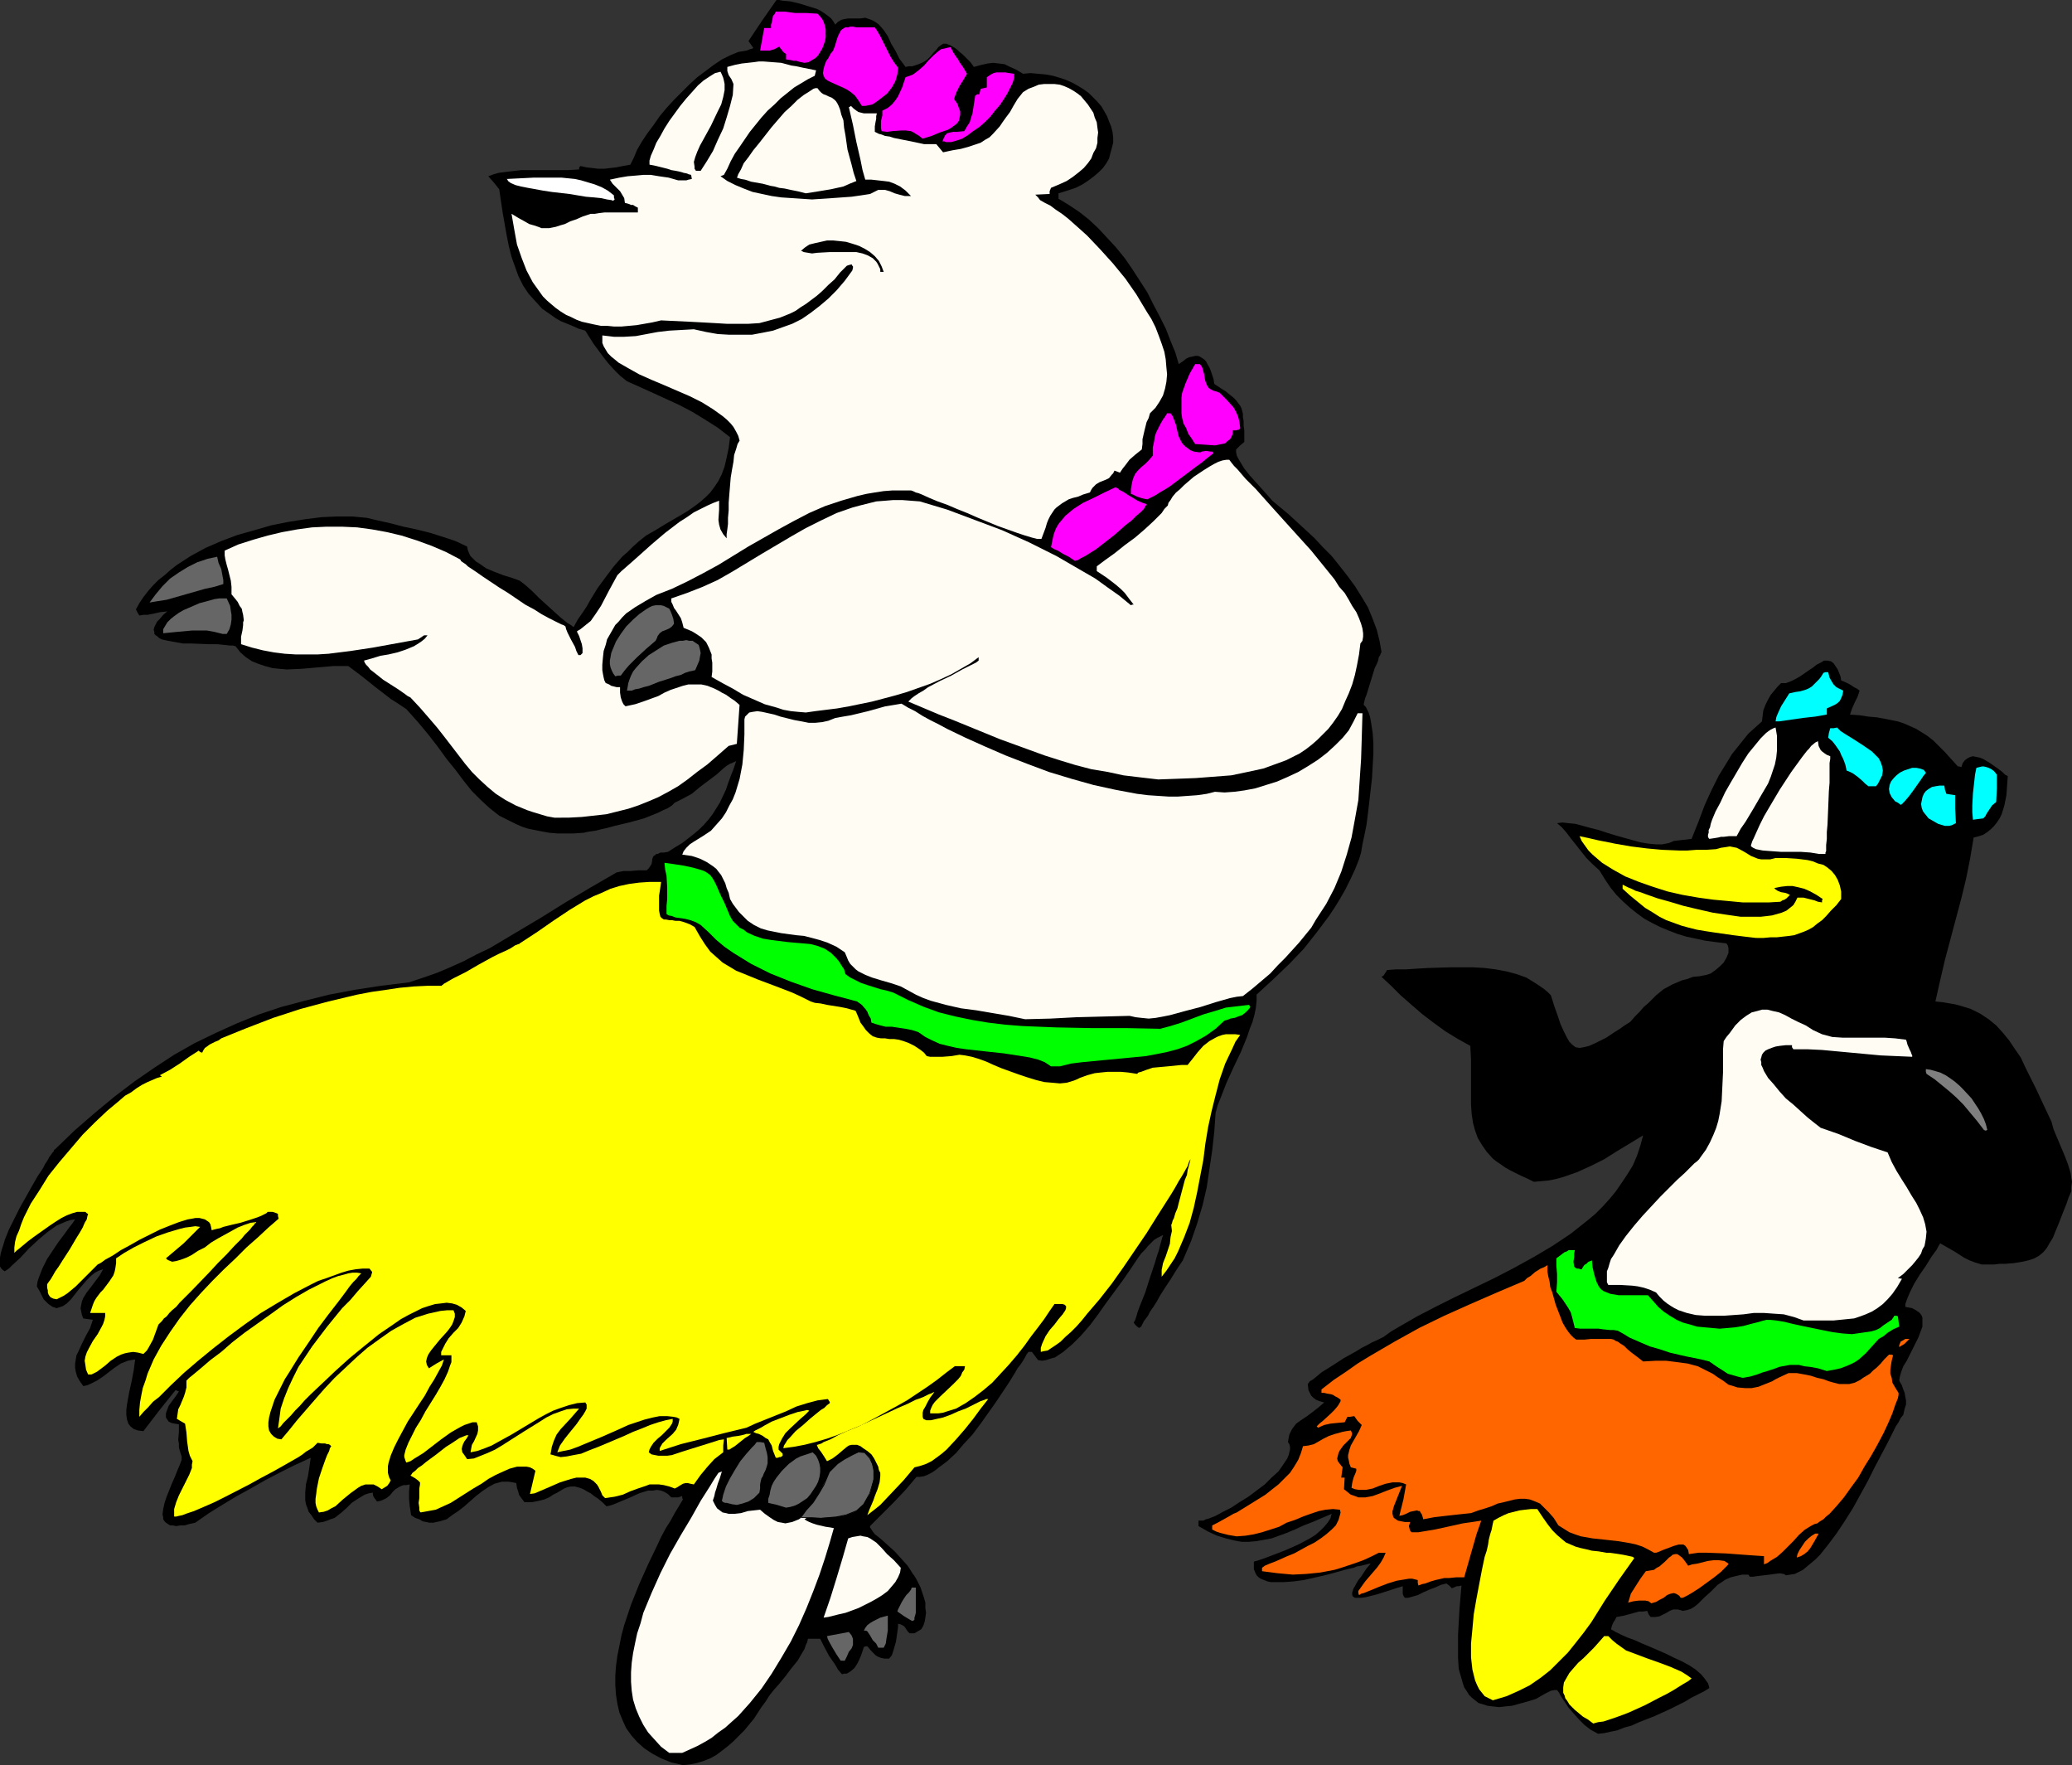
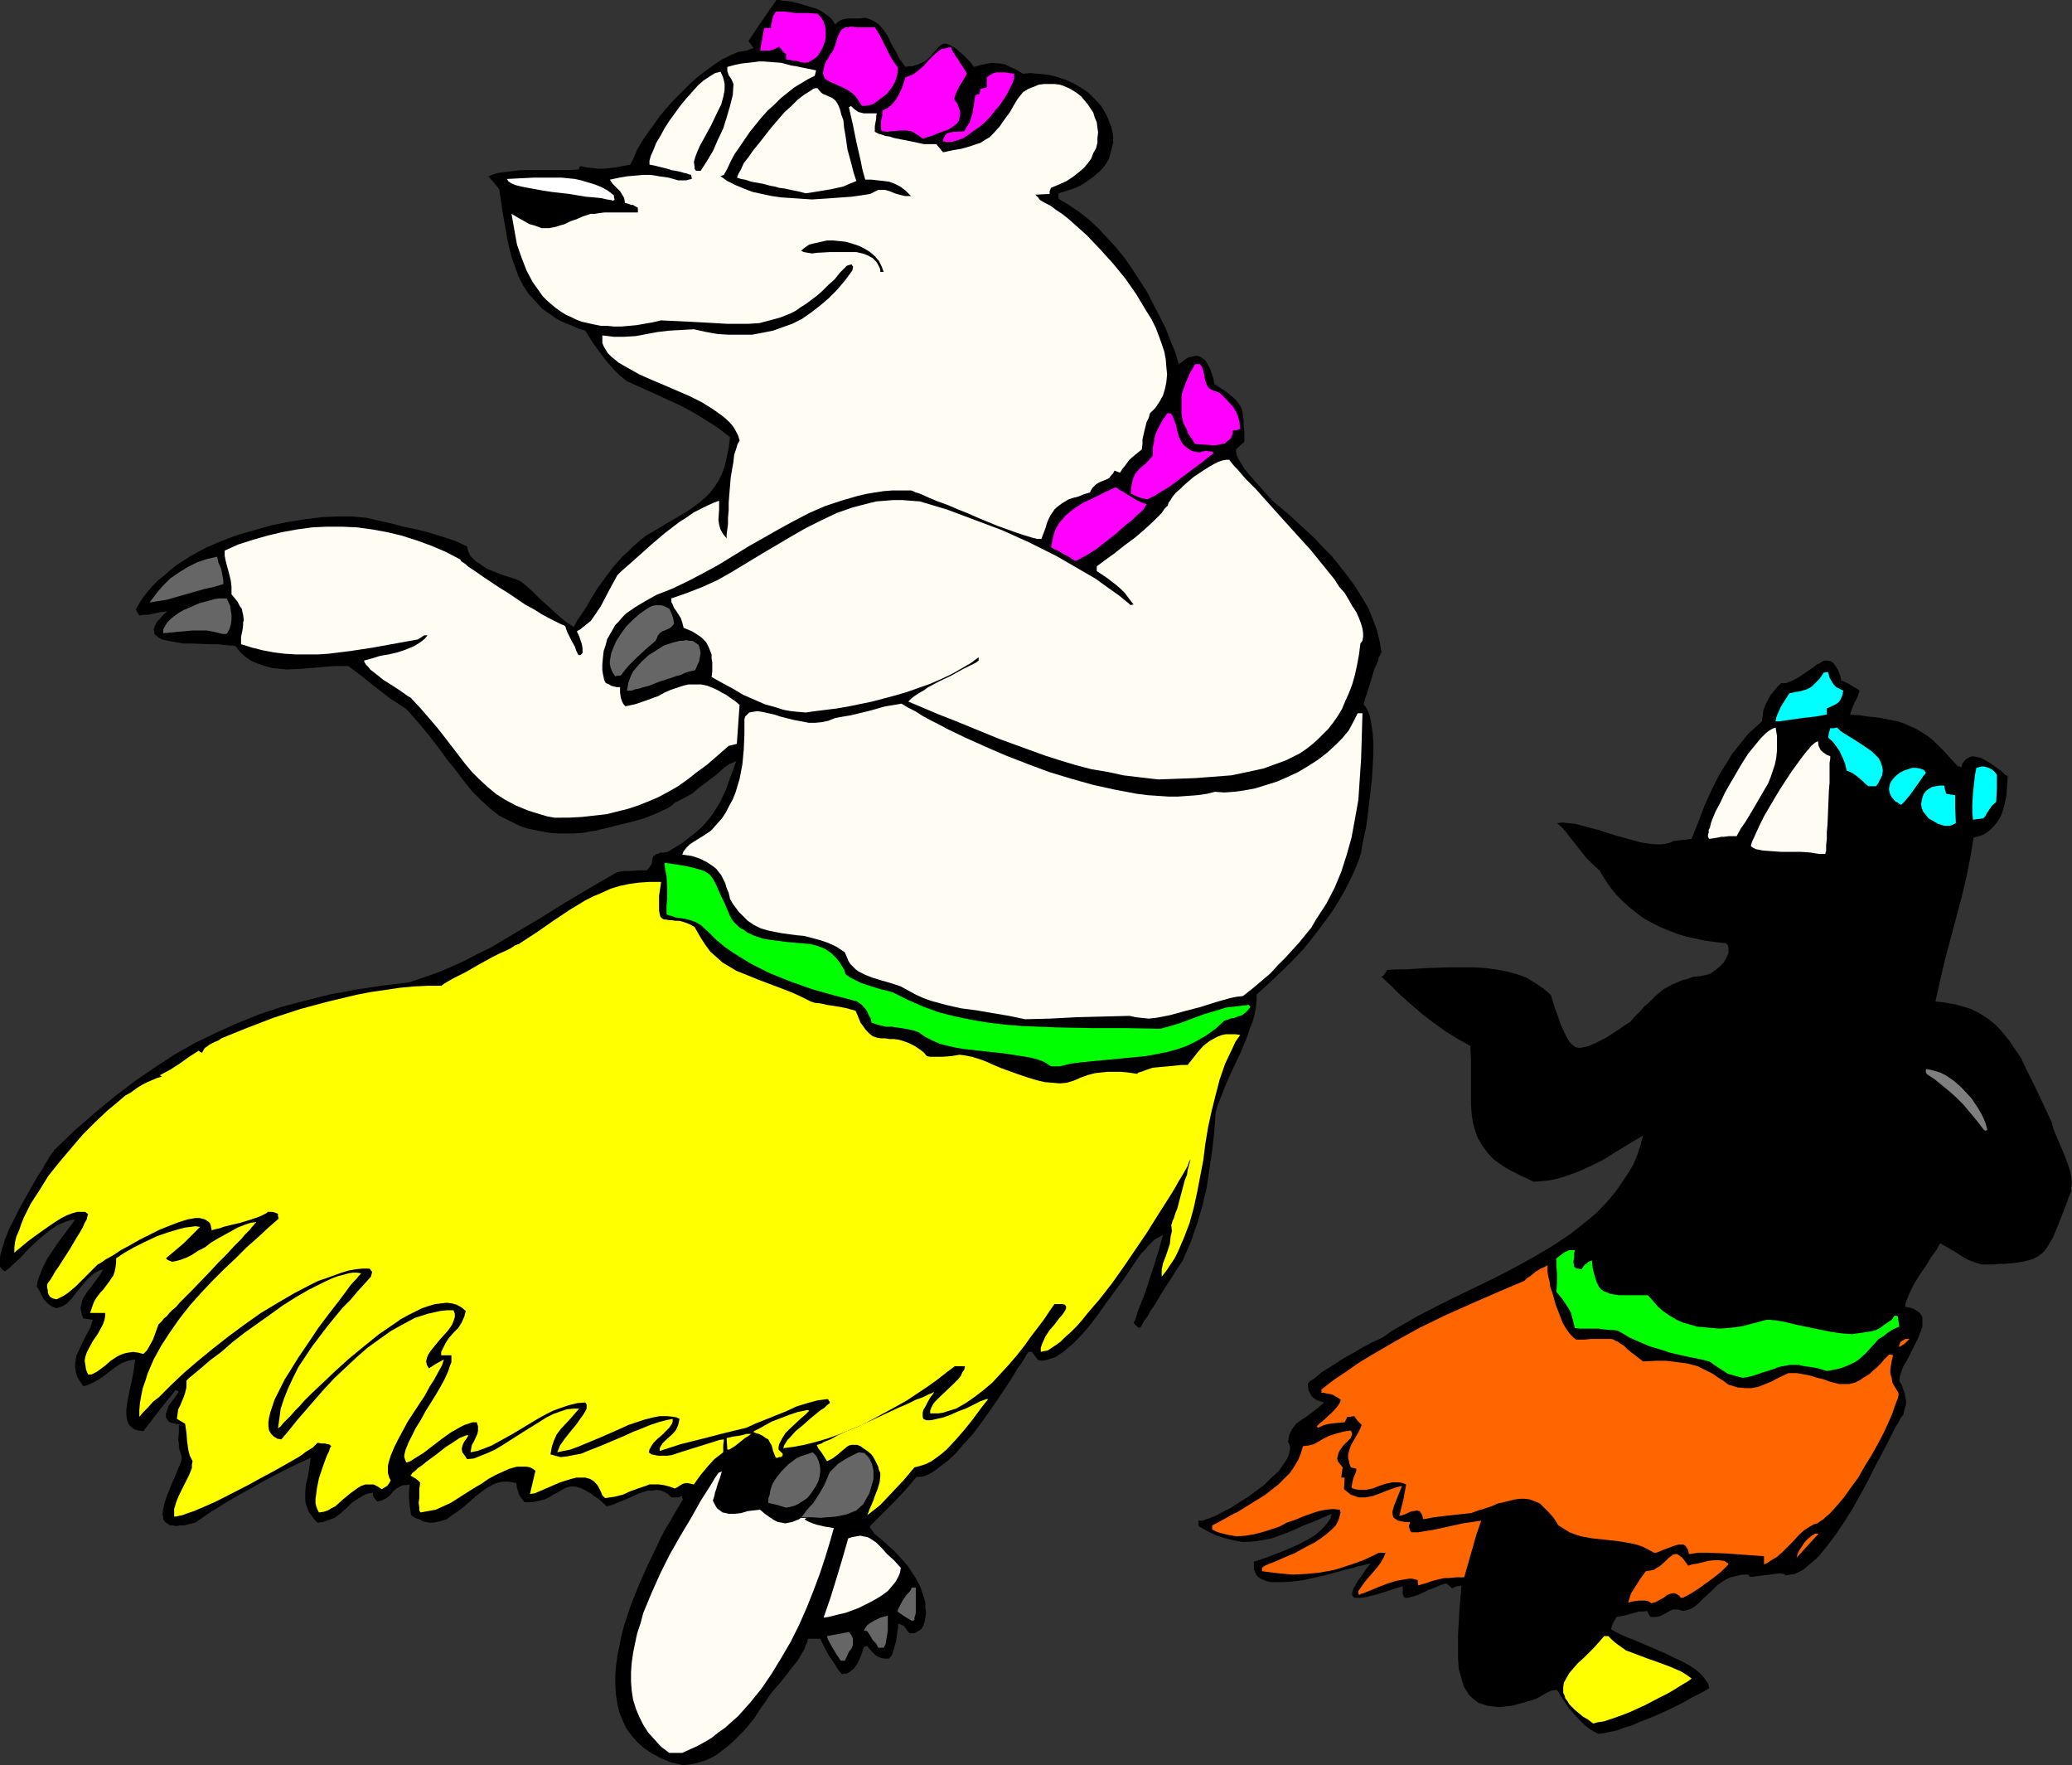
<svg xmlns="http://www.w3.org/2000/svg" xmlns:ns1="http://sodipodi.sourceforge.net/DTD/sodipodi-0.dtd" xmlns:ns2="http://www.inkscape.org/namespaces/inkscape" version="1.0" width="129.724mm" height="110.485mm" id="svg54" ns1:docname="Bear &amp; Penguin in Hawaii.wmf">
  <rect width="100%" height="100%" fill="#333333" stroke="none" />
  <ns1:namedview id="namedview54" pagecolor="#ffffff" bordercolor="#000000" borderopacity="0.25" ns2:showpageshadow="2" ns2:pageopacity="0.0" ns2:pagecheckerboard="0" ns2:deskcolor="#d1d1d1" ns2:document-units="mm" />
  <defs id="defs1">
    <pattern id="WMFhbasepattern" patternUnits="userSpaceOnUse" width="6" height="6" x="0" y="0" />
  </defs>
  <path style="fill:#000000;fill-opacity:1;fill-rule:evenodd;stroke:none" d="m 161.6,417.581 -1.293,-0.323 -1.454,-0.323 -2.424,-0.97 -2.101,-1.131 -1.939,-1.293 -1.616,-1.454 -1.293,-1.454 -1.293,-1.778 -0.808,-1.778 -0.808,-1.939 -0.485,-2.101 -0.323,-2.101 -0.162,-2.262 v -2.262 l 0.162,-2.262 0.323,-2.424 0.485,-2.424 0.485,-2.424 0.646,-2.424 1.616,-4.848 1.939,-4.848 2.101,-4.686 2.101,-4.363 0.97,-2.101 1.131,-2.101 1.131,-1.778 0.97,-1.778 0.97,-1.616 0.97,-1.616 -0.162,-0.323 v -0.485 l -0.485,0.162 -0.485,0.162 h -0.485 -0.485 -0.646 l -0.808,-0.808 -0.808,-0.485 -0.808,-0.323 -0.97,-0.162 -0.97,0.162 h -1.131 l -2.101,0.646 -2.101,0.97 -1.939,0.808 -1.939,0.808 -0.97,0.323 -0.808,0.162 -0.97,-0.97 -0.97,-0.808 -0.97,-0.646 -0.808,-0.646 -0.646,-0.323 -0.808,-0.485 -0.646,-0.323 -0.485,-0.162 -1.131,-0.323 h -0.97 l -0.808,0.162 -0.808,0.323 -1.616,0.97 -0.97,0.485 -0.97,0.646 -1.131,0.485 -1.293,0.323 -1.616,0.323 h -1.778 l -0.485,-0.646 -0.485,-0.646 -0.323,-0.485 -0.162,-0.646 -0.323,-0.97 -0.162,-1.131 -0.808,-0.162 -0.97,-0.162 h -0.808 -0.808 l -1.778,0.485 -1.454,0.808 -1.454,0.97 -1.454,1.131 -2.747,2.424 -1.454,1.131 -1.454,0.97 -1.293,0.97 -1.616,0.485 -0.808,0.162 -0.646,0.162 h -0.97 l -0.808,-0.162 -0.808,-0.162 -0.808,-0.485 -0.97,-0.323 -0.97,-0.646 -0.162,-1.131 -0.162,-0.97 -0.162,-1.778 v -1.778 l 0.162,-1.616 -0.808,0.162 h -0.646 l -0.485,0.162 -0.646,0.323 -0.808,0.485 -0.646,0.646 -0.646,0.808 -0.808,0.646 -0.97,0.485 -0.485,0.162 -0.808,0.162 -0.323,-0.485 -0.162,-0.162 -0.323,-0.485 -0.162,-0.485 v -0.485 l -0.97,0.162 -0.97,0.323 -0.808,0.485 -0.808,0.485 -1.454,0.97 -1.293,1.293 -1.293,1.131 -1.454,1.131 -0.97,0.323 -0.808,0.323 -0.97,0.323 -1.293,0.162 -0.808,-0.808 -0.646,-0.97 -0.646,-0.808 -0.323,-0.97 -0.323,-0.808 -0.162,-0.97 v -1.778 l 0.162,-1.939 0.485,-1.939 0.323,-2.101 0.323,-2.262 -3.878,1.778 -3.555,1.778 -3.394,1.778 -3.394,1.939 -3.232,1.778 -3.232,1.939 -3.394,2.101 -3.232,2.262 -1.454,0.323 -1.131,0.323 h -0.97 l -0.97,0.162 -0.808,-0.162 h -0.646 l -0.485,-0.323 -0.485,-0.323 -0.323,-0.323 -0.323,-0.485 v -0.485 l -0.162,-0.646 0.162,-1.293 0.323,-1.454 0.485,-1.454 1.293,-3.232 0.646,-1.454 0.646,-1.616 0.485,-1.131 0.485,-1.293 v -0.808 l -0.323,-0.97 -0.323,-1.131 v -0.97 l -0.162,-0.808 0.162,-1.939 v -1.778 l -0.97,-0.162 -0.808,-0.162 -0.646,-0.323 -0.323,-0.485 -0.323,-0.485 v -0.485 -0.485 l 0.162,-0.485 0.485,-1.293 0.808,-1.131 0.97,-1.293 0.646,-0.97 -0.323,-0.162 -0.485,-0.162 -3.878,4.848 -3.717,4.848 -1.293,-0.162 -0.97,-0.323 -0.808,-0.646 -0.485,-0.646 -0.323,-0.97 -0.162,-1.131 v -1.131 l 0.162,-1.293 0.485,-2.747 0.646,-2.909 0.485,-2.586 0.162,-1.293 0.162,-1.131 -0.97,0.162 -0.808,0.162 -0.808,0.323 -0.808,0.323 -1.454,0.97 -2.747,2.101 -1.454,0.97 -1.616,0.808 -0.808,0.323 -0.808,0.162 -0.808,-1.131 -0.646,-1.131 -0.323,-1.131 -0.162,-0.97 v -0.97 l 0.162,-0.97 0.162,-0.97 0.485,-0.97 0.808,-1.778 0.97,-1.939 0.97,-1.778 0.323,-0.97 0.323,-0.97 -1.131,-0.162 -1.131,-0.162 -0.323,-0.808 -0.162,-0.808 -0.162,-0.808 0.162,-0.808 0.162,-0.808 0.323,-0.808 0.808,-1.293 1.131,-1.454 0.97,-1.293 0.97,-1.293 0.808,-1.454 -0.485,0.162 -0.485,0.162 -0.97,0.485 -0.97,0.808 -0.97,0.97 -1.939,2.262 -1.778,2.262 -0.97,0.97 -0.97,0.646 -0.97,0.323 -0.485,0.162 -0.485,-0.162 -0.485,-0.162 -0.485,-0.323 -0.485,-0.323 -0.485,-0.485 -0.646,-0.646 -0.485,-0.97 -0.485,-0.97 -0.646,-1.131 0.162,-1.131 0.323,-0.97 0.808,-2.101 1.131,-2.262 1.293,-1.939 1.293,-1.939 1.454,-1.939 1.293,-1.778 0.646,-0.808 0.646,-0.97 -1.131,0.162 -0.97,0.323 -1.131,0.485 -1.131,0.485 -1.131,0.808 -1.131,0.808 -2.101,1.778 -2.262,2.101 -1.939,2.101 -1.939,1.778 -0.808,0.808 -0.97,0.646 -0.485,-0.323 L 0.323,300.096 0,299.611 v -0.646 -0.646 -0.808 l 0.162,-0.97 0.323,-1.131 0.323,-0.97 0.323,-1.131 0.97,-2.424 1.293,-2.586 1.293,-2.586 2.909,-5.171 1.293,-2.262 1.293,-1.939 0.485,-0.97 0.646,-0.97 0.323,-0.646 0.485,-0.646 0.323,-0.485 0.323,-0.323 v -0.323 h 0.162 l 4.686,-4.525 4.848,-4.202 4.686,-3.878 4.686,-3.555 4.686,-3.232 4.686,-3.07 4.848,-2.747 5.01,-2.424 5.01,-2.262 5.171,-2.101 5.333,-1.778 5.494,-1.454 5.818,-1.454 5.979,-1.131 6.302,-0.97 6.626,-0.808 3.394,-1.131 3.232,-1.131 3.07,-1.293 3.232,-1.454 3.07,-1.616 3.07,-1.454 5.979,-3.555 5.979,-3.555 5.979,-3.717 5.979,-3.555 6.141,-3.555 1.616,-0.323 h 1.616 l 1.939,-0.162 h 1.939 l 0.485,-0.485 0.323,-0.485 0.323,-0.485 0.162,-0.808 v -0.323 l 0.162,-0.485 0.162,-0.323 0.323,-0.162 0.323,-0.323 h 0.323 l 0.646,-0.323 h 0.808 l 0.97,-0.162 1.778,-1.131 1.616,-0.97 1.454,-1.131 1.454,-1.131 1.131,-0.97 1.131,-1.131 1.131,-1.293 0.97,-1.293 0.808,-1.293 0.808,-1.293 1.454,-3.07 0.485,-1.454 0.646,-1.778 0.646,-1.616 0.646,-1.939 -0.646,0.323 -0.808,0.323 -0.808,0.485 -0.808,0.646 -1.616,1.454 -1.939,1.454 -1.939,1.454 -1.939,1.616 -2.101,1.131 -0.97,0.485 -0.97,0.485 -0.646,0.646 -0.97,0.646 -1.131,0.485 -1.293,0.646 -1.616,0.646 -1.616,0.646 -3.555,0.97 -3.394,0.808 -1.778,0.485 -1.454,0.323 -1.293,0.323 -1.131,0.162 -0.97,0.162 -0.646,0.162 -2.262,0.162 h -2.101 -1.939 l -1.939,-0.162 -1.778,-0.323 -1.616,-0.323 -1.616,-0.323 -1.454,-0.485 -1.454,-0.646 -1.293,-0.646 -2.586,-1.293 -2.262,-1.778 -2.101,-1.939 -2.101,-2.101 -1.939,-2.424 -1.939,-2.586 -2.101,-2.586 -2.101,-2.909 -2.262,-2.909 -2.424,-2.909 -2.747,-3.07 -1.939,-1.293 -1.778,-1.131 -3.555,-2.747 -1.616,-1.293 -1.616,-1.293 -3.232,-2.424 h -3.555 l -3.717,0.323 -3.717,0.323 -3.555,0.162 -1.778,-0.162 -1.616,-0.162 -1.778,-0.485 -1.454,-0.485 -1.616,-0.646 -1.454,-0.97 -1.293,-1.131 -1.131,-1.454 -0.646,-0.162 h -0.646 l -1.454,-0.162 -1.616,-0.162 h -1.939 l -4.04,-0.162 h -2.101 l -1.778,-0.323 -1.778,-0.323 -1.454,-0.323 -0.646,-0.323 -0.323,-0.323 -0.485,-0.323 -0.323,-0.323 v -0.485 l -0.162,-0.485 0.162,-0.646 0.323,-0.646 0.323,-0.646 0.646,-0.646 0.808,-0.97 0.97,-0.808 -1.616,0.162 -1.454,0.323 -1.616,0.323 h -0.97 l -0.97,0.162 -0.485,-0.808 -0.323,-0.646 0.808,-1.454 0.97,-1.454 1.131,-1.454 1.131,-1.293 1.293,-1.293 1.454,-1.131 1.454,-1.293 1.454,-1.131 3.232,-2.101 3.555,-1.939 3.717,-1.616 3.878,-1.454 4.04,-1.131 3.878,-1.131 4.04,-0.808 4.04,-0.646 3.878,-0.485 3.717,-0.162 h 3.555 l 3.394,0.323 2.747,0.646 2.909,0.646 3.07,0.808 3.07,0.646 3.232,0.808 3.07,0.97 2.909,0.97 2.747,1.293 0.162,0.808 0.323,0.808 0.323,0.646 0.646,0.646 0.646,0.646 0.808,0.485 1.616,1.131 1.939,0.808 2.101,0.808 2.101,0.646 1.778,0.646 0.646,0.485 0.808,0.646 1.454,1.293 1.616,1.616 1.778,1.616 1.778,1.616 1.616,1.454 1.616,1.293 0.808,0.485 0.646,0.485 0.97,-1.778 1.131,-1.616 0.97,-1.454 0.808,-1.454 1.778,-2.909 1.778,-2.424 1.939,-2.586 2.101,-2.424 1.293,-1.131 1.293,-1.293 1.454,-1.293 1.616,-1.293 2.262,-1.293 2.101,-1.293 1.939,-1.131 1.939,-1.131 1.616,-0.97 1.616,-1.131 1.293,-0.97 1.293,-1.131 1.131,-1.131 0.97,-1.293 0.97,-1.454 0.808,-1.616 0.646,-1.778 0.485,-2.101 0.485,-2.262 0.323,-2.586 -2.909,-2.262 -3.07,-1.939 -2.909,-1.778 -3.07,-1.616 -5.979,-2.747 -3.232,-1.454 -3.232,-1.454 -1.616,-1.293 -1.454,-1.454 -1.454,-1.616 -1.131,-1.454 -2.262,-3.07 -1.939,-3.07 -1.616,-0.485 -1.454,-0.646 -2.747,-1.131 -1.131,-0.646 -1.131,-0.808 -2.101,-1.454 -1.616,-1.778 -1.616,-1.778 -1.293,-1.939 -1.131,-2.262 -0.808,-2.262 -0.808,-2.262 -0.646,-2.586 -0.485,-2.424 -0.97,-5.494 -0.808,-5.494 -0.646,-0.808 -0.646,-0.808 -1.293,-1.454 1.293,-0.485 1.131,-0.323 2.586,-0.323 2.747,-0.323 h 2.747 8.242 l 2.747,-0.162 v -0.485 l 0.323,-0.323 1.454,0.323 1.454,0.162 1.293,0.162 h 1.454 l 1.293,-0.162 1.454,-0.162 1.616,-0.323 1.778,-0.323 0.808,-1.616 0.808,-1.939 1.131,-1.939 1.293,-1.939 1.454,-1.939 1.454,-2.101 1.616,-1.939 1.778,-1.939 3.717,-3.717 1.778,-1.616 1.939,-1.454 1.939,-1.454 1.939,-1.293 1.939,-0.97 1.939,-0.808 0.97,-0.162 0.97,-0.162 0.485,-0.162 0.323,-0.162 0.646,-0.162 0.162,-0.162 -1.131,-1.616 3.232,-4.848 L 183.739,0 h 0.646 l 0.808,0.162 1.778,0.162 2.101,0.485 2.101,0.646 2.101,0.646 0.97,0.485 0.97,0.646 0.646,0.485 0.808,0.646 0.485,0.646 0.485,0.808 0.646,-0.646 0.808,-0.485 0.646,-0.162 0.97,-0.162 h 2.909 l 1.131,-0.162 0.97,0.323 0.808,0.323 0.808,0.485 0.646,0.485 1.131,1.293 0.97,1.454 0.808,1.778 0.97,1.616 0.97,1.939 1.454,1.939 0.808,-0.162 h 0.808 l 1.454,-0.485 1.131,-0.485 0.97,-0.646 0.808,-0.808 0.646,-0.808 0.646,-0.646 0.485,-0.646 0.646,-0.485 0.485,-0.323 h 0.808 l 0.323,0.162 0.485,0.162 1.131,0.646 0.646,0.485 0.485,0.485 0.808,0.646 0.808,0.808 0.97,0.97 0.808,1.131 1.778,-0.485 1.454,-0.323 1.293,-0.162 1.454,0.162 1.293,0.162 1.293,0.646 1.454,0.646 1.616,0.97 1.778,-0.162 1.778,0.162 1.778,0.162 1.778,0.323 1.616,0.485 1.454,0.485 1.454,0.646 1.454,0.808 1.293,0.808 1.131,0.808 1.131,1.131 0.97,0.97 0.97,1.131 0.646,1.131 0.646,1.131 0.485,1.293 0.485,1.131 0.323,1.293 0.162,1.293 v 1.293 l -0.323,1.293 -0.323,1.131 -0.323,1.293 -0.646,1.131 -0.808,1.131 -0.97,0.97 -1.131,0.97 -1.293,0.97 -1.454,0.97 -1.616,0.808 -1.939,0.646 -2.101,0.646 v 1.293 l 2.424,1.454 2.424,1.616 2.262,1.778 2.262,2.101 2.101,2.262 2.101,2.262 2.101,2.586 1.778,2.586 1.778,2.747 1.778,2.747 1.454,2.909 1.454,2.747 1.454,2.909 1.131,2.909 1.131,2.747 0.808,2.747 0.97,-0.646 0.808,-0.646 0.646,-0.323 0.808,-0.162 0.646,-0.162 h 0.646 l 0.485,0.162 0.485,0.323 0.485,0.323 0.485,0.485 0.323,0.646 0.485,0.808 0.323,0.808 0.323,0.97 0.323,0.97 0.162,1.131 1.454,0.97 1.293,0.808 0.97,0.808 0.808,0.646 0.646,0.646 0.485,0.646 0.485,0.646 0.323,0.646 0.323,1.293 v 0.808 l 0.162,0.808 v 1.131 l 0.162,1.131 v 1.293 1.454 l -0.97,0.808 -0.97,0.97 v 0.646 l 0.162,0.808 0.323,0.646 0.485,0.808 0.97,1.616 1.293,1.616 1.454,1.616 1.454,1.616 1.293,1.454 1.131,1.293 1.939,1.616 1.939,1.616 1.939,1.778 2.101,1.939 2.101,1.939 1.939,2.101 2.101,2.101 1.939,2.424 1.778,2.262 1.778,2.424 1.616,2.586 1.454,2.424 1.131,2.747 0.97,2.586 0.646,2.586 0.485,2.747 -0.162,0.162 -0.162,0.485 -0.323,0.485 -0.162,0.808 -0.323,0.808 -0.485,0.97 -1.293,4.202 -0.646,2.101 -0.323,0.808 -0.162,0.646 -0.162,0.646 v 0.323 l 0.485,0.485 0.323,0.646 0.323,0.646 0.323,0.97 0.162,0.808 0.162,0.97 0.323,2.101 0.162,2.424 v 2.586 l -0.162,2.747 -0.162,2.909 -0.646,5.656 -0.323,2.747 -0.323,2.586 -0.485,2.424 -0.485,2.262 -0.323,1.939 -0.485,1.616 -0.97,2.424 -1.131,2.424 -1.131,2.262 -1.293,2.262 -1.293,2.101 -1.293,1.939 -2.909,3.878 -3.07,3.878 -3.394,3.555 -3.717,3.555 -4.04,3.717 v 1.454 l -0.162,1.616 -0.323,1.616 -0.485,1.778 -0.646,1.616 -0.646,1.939 -1.454,3.555 -1.778,3.717 -1.616,3.555 -1.454,3.717 -0.646,1.616 -0.485,1.778 -0.323,4.525 -0.485,4.363 -0.646,4.363 -0.646,4.363 -0.97,4.202 -1.293,4.363 -1.454,4.202 -0.97,2.262 -0.97,2.262 -1.616,2.424 -1.293,2.101 -1.293,1.939 -1.131,1.778 -0.808,1.454 -0.808,1.293 -0.808,1.131 -0.485,0.97 -0.485,0.646 -0.485,0.646 -0.323,0.646 -0.162,0.323 -0.162,0.323 -0.485,0.323 -0.485,-0.323 -0.162,-0.162 -0.323,-0.323 -0.323,-0.485 0.323,-0.485 0.323,-0.97 0.323,-1.131 0.485,-1.293 0.646,-1.616 0.646,-1.616 1.131,-3.555 1.131,-3.394 0.485,-1.616 0.485,-1.454 0.323,-1.293 0.323,-1.131 0.162,-0.646 0.162,-0.323 v -0.162 l -0.646,0.323 -0.646,0.323 -0.808,0.485 -0.646,0.646 -0.808,0.808 -0.646,0.808 -0.97,0.97 -0.808,1.131 -1.616,2.424 -1.778,2.586 -4.04,5.494 -1.939,2.747 -1.939,2.586 -2.101,2.424 -2.101,2.101 -0.97,0.808 -1.131,0.97 -0.97,0.646 -0.97,0.646 -1.131,0.323 -0.97,0.323 -0.97,0.162 -0.97,-0.162 -1.454,-1.939 h -0.808 l -0.485,0.646 -0.162,0.323 -0.162,0.323 -0.485,0.808 -0.646,0.97 -0.646,0.808 -0.646,1.131 -1.293,2.101 -1.616,2.424 -1.616,2.424 -3.555,5.01 -1.939,2.586 -2.101,2.262 -1.778,2.101 -2.101,1.939 -1.939,1.454 -0.808,0.646 -0.97,0.646 -0.97,0.485 -0.808,0.323 -0.97,0.162 h -0.808 l -2.586,3.07 -2.747,2.909 -5.656,5.656 v 0.323 l 0.323,0.485 0.323,0.485 0.485,0.646 0.646,0.485 0.808,0.646 1.616,1.454 1.616,1.454 1.616,1.778 1.454,1.616 0.646,0.97 0.485,0.808 0.485,0.646 0.485,0.808 0.485,0.97 0.485,0.97 0.808,2.424 0.323,1.131 v 1.293 l 0.162,1.131 -0.162,1.131 -0.162,0.97 -0.323,0.97 -0.485,0.808 -0.808,0.485 -0.808,0.485 h -1.131 l -0.485,-0.485 -0.323,-0.485 -0.323,-0.485 -0.323,-0.323 -0.646,-0.323 -0.646,-0.162 v 0.808 l -0.162,1.131 -0.323,2.262 -0.646,2.262 -0.323,0.97 -0.646,0.808 h -1.131 l -0.808,-0.162 -0.808,-0.323 -0.485,-0.323 -0.97,-0.97 -0.97,-1.131 h -0.323 l -0.485,0.162 -0.323,0.97 -0.323,0.97 -0.485,1.131 -0.485,0.97 -0.646,0.97 -0.97,0.808 -0.808,0.485 h -0.646 l -0.485,0.162 -0.97,-1.131 -0.646,-1.131 -1.454,-2.101 -1.131,-2.101 -0.97,-1.939 h -2.909 l -0.162,0.808 -0.323,0.646 -0.323,0.97 -0.485,0.808 -1.131,1.939 -1.454,1.778 -1.454,1.939 -1.454,1.778 -1.293,1.454 -0.646,0.808 -0.485,0.646 -0.808,1.293 -0.97,1.293 -1.778,2.747 -2.262,2.747 -2.586,2.586 -1.293,1.131 -1.454,1.131 -1.293,0.97 -1.454,0.808 -1.616,0.646 -1.616,0.485 -1.616,0.323 z" id="path1" />
  <path style="fill:#fffcf4;fill-opacity:1;fill-rule:evenodd;stroke:none" d="m 158.368,414.672 -1.939,-1.454 -1.616,-1.778 -1.454,-1.616 -1.131,-1.778 -0.97,-1.939 -0.808,-1.939 -0.646,-2.101 -0.323,-2.101 -0.162,-2.101 v -2.262 l 0.162,-2.262 0.323,-2.262 0.485,-2.424 0.485,-2.262 0.808,-2.424 0.646,-2.424 1.939,-4.686 2.101,-4.686 2.262,-4.525 2.586,-4.525 2.424,-4.04 2.262,-4.04 1.131,-1.778 1.131,-1.778 0.97,-1.616 0.97,-1.454 0.808,-0.323 -0.485,1.616 -0.485,1.293 -0.323,1.131 -0.323,0.97 -0.162,0.808 -0.162,0.485 -0.162,0.485 v 0.162 l 0.485,0.97 0.485,0.808 0.646,0.485 0.646,0.485 0.808,0.162 0.646,0.162 h 1.454 l 1.454,-0.162 1.616,-0.485 1.454,-0.162 1.454,-0.162 1.131,0.97 1.131,0.808 0.97,0.646 0.97,0.485 0.97,0.162 0.808,0.162 0.808,-0.162 0.808,-0.162 0.808,-0.323 0.808,-0.323 1.454,-1.131 1.293,-1.616 1.293,-1.616 2.586,-3.878 1.293,-1.778 1.131,-1.778 1.454,-1.454 0.808,-0.646 0.646,-0.485 0.808,-0.485 0.646,-0.323 0.808,-0.323 h 0.97 l 0.485,0.646 0.485,0.646 0.646,1.454 0.162,1.131 v 1.454 l -0.162,1.293 -0.646,1.616 -0.646,1.454 -0.808,1.778 -0.808,0.646 -0.808,0.646 -0.97,0.485 -0.97,0.323 -1.778,0.485 -1.939,0.323 -1.778,0.162 -1.778,0.162 -1.454,0.323 -0.646,0.162 -0.485,0.323 0.485,0.323 0.646,0.323 0.808,0.323 0.97,0.323 2.101,0.485 1.131,0.162 0.808,0.162 -0.97,3.394 -1.131,3.717 -1.293,3.878 -1.454,3.878 -1.616,4.04 -1.778,4.04 -1.939,3.878 -2.262,3.878 -2.262,3.717 -2.424,3.555 -2.747,3.394 -2.747,3.07 -1.454,1.293 -1.616,1.454 -1.616,1.131 -1.616,1.293 -1.616,0.97 -1.778,0.97 -1.778,0.808 -1.778,0.808 z" id="path2" />
  <path style="fill:#000000;fill-opacity:1;fill-rule:evenodd;stroke:none" d="m 378.144,410.147 -1.778,-0.97 -1.454,-1.131 -1.293,-1.293 -1.293,-1.454 -1.131,-1.293 -0.97,-1.454 -0.97,-1.454 -0.323,-0.646 -0.485,-0.646 h -0.646 l -0.808,0.162 -1.293,0.646 -1.131,0.646 -1.131,0.646 -2.101,0.646 -1.778,0.485 -1.778,0.485 -1.616,0.162 -1.454,0.162 -1.454,-0.162 -1.293,-0.162 -0.97,-0.323 -1.131,-0.323 -0.808,-0.646 -0.808,-0.646 -0.646,-0.646 -0.485,-0.808 -0.646,-0.97 -0.323,-0.97 -0.323,-1.131 -0.646,-2.262 -0.162,-2.586 v -2.747 -2.747 l 0.323,-5.818 0.485,-5.818 -0.646,0.162 h -0.485 l -1.131,0.485 -0.646,-0.646 -0.646,-0.485 -1.293,0.323 -1.454,0.646 -1.293,0.485 -1.454,0.646 -1.293,0.646 -1.131,0.323 -1.131,0.323 h -0.808 l -0.323,-0.485 -0.162,-0.485 v -0.646 -0.646 -0.485 l -1.616,0.485 -1.454,0.485 -3.07,0.97 -1.293,0.323 -1.293,0.323 -1.131,0.162 h -0.808 -0.646 l -0.485,-0.323 -0.162,-0.323 v -0.323 -0.323 l 0.162,-0.485 0.162,-0.485 0.323,-0.485 0.323,-0.646 0.485,-0.808 0.646,-0.808 0.646,-0.97 0.646,-0.97 0.97,-1.131 h -0.323 l -0.646,0.162 -0.646,0.162 -0.646,0.162 -0.97,0.162 -0.808,0.323 -2.101,0.485 -2.262,0.646 -2.424,0.646 -5.01,1.131 -2.424,0.323 -2.262,0.162 h -2.101 -0.97 l -0.808,-0.162 -0.808,-0.323 -0.808,-0.323 -0.485,-0.323 -0.485,-0.485 -0.323,-0.646 -0.323,-0.808 v -0.808 -0.97 l 1.131,-0.323 0.97,-0.323 1.293,-0.485 1.293,-0.485 2.909,-1.131 2.909,-1.293 2.747,-1.454 1.293,-0.808 1.131,-0.97 0.97,-0.97 0.808,-0.97 0.646,-0.97 0.323,-1.131 -2.262,0.97 -2.262,0.97 -2.101,0.808 -2.101,0.97 -1.939,0.808 -1.778,0.646 -1.778,0.646 -1.778,0.323 -1.778,0.323 -1.778,0.162 h -1.778 l -1.778,-0.323 -1.939,-0.485 -2.101,-0.646 -2.101,-0.97 -2.262,-1.293 v -1.293 h 0.485 0.646 l 0.646,-0.323 0.646,-0.162 1.616,-0.646 1.778,-0.97 1.939,-0.97 1.939,-1.293 2.101,-1.293 1.939,-1.454 1.939,-1.454 1.616,-1.616 1.616,-1.454 1.131,-1.616 0.97,-1.454 0.323,-0.808 0.162,-0.646 0.162,-0.646 v -0.646 l -0.162,-0.646 -0.323,-0.485 0.162,-0.97 0.162,-0.808 0.323,-0.646 0.323,-0.646 0.97,-1.293 1.131,-0.808 1.454,-0.97 1.293,-0.97 1.454,-1.131 1.293,-1.131 -1.131,-0.323 -0.808,-0.323 -0.646,-0.485 -0.485,-0.485 -0.323,-0.646 -0.323,-0.646 -0.162,-1.454 0.485,-0.646 0.808,-0.485 0.97,-0.808 0.97,-0.808 1.293,-0.808 1.293,-0.808 2.747,-1.778 2.909,-1.616 1.293,-0.808 1.293,-0.646 1.131,-0.646 1.131,-0.485 0.97,-0.485 0.646,-0.323 1.778,-1.293 1.939,-1.131 4.202,-2.424 4.363,-2.262 4.525,-2.262 4.686,-2.262 4.686,-2.262 4.686,-2.424 4.686,-2.586 4.363,-2.586 4.363,-2.909 3.878,-3.07 1.939,-1.616 1.778,-1.778 1.616,-1.778 1.454,-1.778 1.454,-2.101 1.293,-1.939 1.293,-2.101 0.97,-2.262 0.808,-2.424 0.646,-2.424 -6.141,3.717 -3.07,1.939 -3.232,1.616 -3.232,1.454 -3.232,1.131 -1.778,0.485 -1.616,0.323 -1.778,0.162 -1.778,0.162 -1.616,-0.808 -1.454,-0.646 -1.293,-0.646 -1.293,-0.646 -1.131,-0.646 -1.131,-0.808 -0.97,-0.646 -0.808,-0.646 -1.454,-1.616 -1.131,-1.616 -0.97,-1.616 -0.646,-1.778 -0.485,-1.778 -0.323,-2.101 -0.162,-2.262 v -2.424 -8.242 l -0.162,-3.232 -2.909,-1.616 -2.909,-1.778 -2.909,-2.101 -2.747,-2.101 -2.424,-2.101 -2.586,-2.262 -2.262,-2.262 -2.262,-2.101 0.485,-0.323 0.323,-0.485 0.323,-0.485 0.162,-0.323 2.101,-0.162 h 1.293 1.131 l 2.424,-0.162 2.747,-0.162 5.333,-0.162 h 5.333 l 2.747,0.162 2.586,0.323 2.586,0.485 2.424,0.646 2.262,0.808 2.101,1.293 1.939,1.293 0.97,0.808 0.808,0.808 0.808,2.586 0.808,2.262 0.646,1.939 0.808,1.778 0.646,1.293 0.646,1.131 0.646,0.646 0.808,0.646 0.97,0.162 0.97,-0.162 1.293,-0.323 1.454,-0.646 1.616,-0.808 0.97,-0.485 0.97,-0.646 0.97,-0.646 1.293,-0.808 1.131,-0.808 1.293,-0.808 1.131,-1.293 1.131,-1.131 0.97,-1.131 0.97,-0.808 1.939,-1.939 1.778,-1.454 2.101,-1.131 1.131,-0.485 1.131,-0.485 1.293,-0.323 1.293,-0.485 1.616,-0.162 1.616,-0.323 0.97,-0.323 1.131,-0.808 0.97,-0.808 0.97,-0.97 0.646,-1.131 0.485,-1.131 v -1.131 l -0.162,-0.646 -0.323,-0.485 -2.586,-0.323 -2.424,-0.323 -2.262,-0.485 -2.262,-0.485 -2.101,-0.646 -2.101,-0.808 -1.939,-0.808 -1.939,-0.97 -1.778,-0.97 -1.778,-1.293 -1.616,-1.293 -1.616,-1.454 -1.616,-1.616 -1.454,-1.778 -1.293,-1.939 -1.293,-2.101 -1.616,-1.454 -1.454,-1.454 -1.293,-1.616 -1.131,-1.454 -1.293,-1.616 -0.97,-1.293 -1.131,-1.293 -1.131,-0.97 1.293,-0.162 1.454,0.162 1.616,0.162 1.778,0.485 1.778,0.485 1.939,0.485 1.939,0.646 2.101,0.646 4.04,1.131 1.778,0.485 1.939,0.323 1.778,0.162 h 1.454 l 1.616,-0.323 1.131,-0.485 4.202,-0.485 1.616,-4.04 1.454,-3.878 1.616,-3.555 1.778,-3.555 2.101,-3.394 0.97,-1.616 1.293,-1.616 1.293,-1.616 1.293,-1.616 1.616,-1.454 1.616,-1.454 0.162,-1.293 0.162,-1.293 0.485,-1.293 0.646,-1.293 0.646,-1.131 0.808,-0.97 0.808,-0.97 0.808,-0.808 h 1.131 l 1.293,-0.485 0.97,-0.485 1.131,-0.646 2.101,-1.454 0.97,-0.646 0.808,-0.646 0.97,-0.485 0.808,-0.485 h 0.808 l 0.808,0.162 0.646,0.485 0.323,0.485 0.323,0.485 0.323,0.485 0.323,0.808 0.323,0.808 0.162,0.97 1.131,0.485 0.97,0.485 0.97,0.646 0.646,0.323 0.646,0.485 -0.485,1.454 -0.646,1.293 -0.646,1.454 -0.485,1.454 2.262,0.162 2.101,0.323 1.939,0.162 1.778,0.323 1.616,0.323 1.616,0.323 1.454,0.485 1.454,0.646 1.454,0.646 1.293,0.808 1.293,0.808 1.454,1.131 1.293,1.293 1.454,1.454 1.454,1.616 1.616,1.778 h 0.323 l 0.485,0.162 0.323,-0.97 0.485,-0.646 0.646,-0.485 0.646,-0.323 0.646,-0.162 0.808,0.162 0.808,0.162 0.808,0.323 1.616,0.97 1.616,1.131 1.293,0.97 0.646,0.646 0.646,0.323 -0.162,2.262 -0.162,2.262 -0.485,2.424 -0.646,2.101 -0.485,0.97 -0.646,0.97 -0.646,0.808 -0.808,0.808 -0.808,0.646 -0.97,0.646 -0.97,0.323 -1.293,0.323 -0.808,4.848 -0.97,4.848 -1.131,4.686 -1.293,4.848 -2.586,9.696 -1.131,4.848 -1.131,5.01 1.616,0.162 2.909,0.485 1.293,0.323 2.586,0.808 2.262,1.131 1.939,1.293 1.778,1.454 1.616,1.778 1.454,1.778 1.293,1.939 1.454,2.101 1.131,2.424 1.131,2.262 1.293,2.586 1.131,2.424 1.293,2.747 1.293,2.747 0.485,1.778 0.808,1.939 1.778,4.202 0.808,2.101 0.646,2.101 0.162,1.131 0.162,0.97 -0.162,1.293 v 0.97 l -0.646,1.454 -0.485,1.454 -0.97,2.424 -0.808,2.101 -0.808,1.939 -0.646,1.616 -0.808,1.293 -0.646,1.131 -0.808,0.97 -0.97,0.808 -1.131,0.646 -1.454,0.485 -1.454,0.323 -1.939,0.323 -2.101,0.162 h -1.293 l -1.293,0.162 h -1.293 -1.616 l -1.616,-0.485 -1.293,-0.485 -1.293,-0.646 -2.262,-1.454 -1.131,-0.646 -1.131,-0.646 -1.131,-0.646 -0.485,0.808 -0.323,0.646 -1.293,1.778 -1.293,2.101 -1.454,2.101 -1.293,2.101 -0.97,1.939 -0.485,1.131 -0.323,0.808 -0.323,0.97 v 0.646 l 0.808,0.162 0.808,0.162 0.646,0.323 0.485,0.323 0.485,0.323 0.323,0.323 0.323,0.485 0.162,0.485 v 0.97 1.131 l -0.485,1.293 -0.485,1.293 -2.747,5.494 -0.808,1.293 -0.485,1.293 -0.323,1.131 -0.162,0.97 0.646,1.131 0.323,0.97 0.323,0.808 0.162,0.97 0.162,0.808 v 0.97 l -0.323,0.97 -0.323,1.454 -0.646,0.808 -0.485,0.97 -0.646,0.97 -0.646,1.293 -1.293,2.586 -1.454,2.747 -1.616,3.07 -1.616,3.232 -3.555,6.464 -1.939,3.07 -1.939,2.909 -1.939,2.586 -1.939,2.424 -1.131,1.131 -0.97,0.808 -0.97,0.808 -0.97,0.808 -0.97,0.485 -0.97,0.485 -1.131,0.162 -0.97,0.162 -0.162,-0.162 -0.323,-0.162 -0.97,-0.162 -1.293,0.162 -1.131,0.162 -2.747,0.323 -1.131,0.162 h -0.808 l -0.162,-0.323 -0.162,-0.162 h -1.454 l -1.454,0.323 -1.293,0.323 -1.131,0.485 -0.97,0.646 -0.97,0.646 -1.616,1.616 -1.616,1.454 -1.454,1.454 -0.808,0.646 -0.808,0.485 -0.97,0.323 -0.97,0.162 -0.485,-0.162 -0.646,-0.162 h -1.131 l -0.808,0.323 -0.808,0.485 -1.616,0.808 -0.97,0.162 h -1.131 l -0.485,-0.646 -0.323,-0.808 -0.97,0.162 h -0.97 l -1.778,0.485 -1.778,0.485 -1.778,0.323 -0.323,0.646 -0.323,0.485 -0.323,0.646 -0.162,0.485 -0.162,0.646 1.131,0.646 1.293,0.646 1.454,0.646 1.778,0.646 1.778,0.808 1.939,0.808 3.717,1.616 1.939,0.97 1.778,0.808 1.778,0.97 1.454,0.97 1.293,1.131 0.808,0.97 0.808,1.131 0.162,0.485 0.162,0.646 -1.293,0.808 -1.293,0.646 -1.616,0.808 -1.616,0.97 -3.555,1.778 -3.555,1.616 -3.717,1.454 -1.778,0.808 -1.778,0.485 -1.616,0.646 -1.616,0.323 -1.454,0.323 z" id="path3" />
  <path style="fill:#ffff00;fill-opacity:1;fill-rule:evenodd;stroke:none" d="m 377.012,407.723 -1.293,-0.97 -1.131,-0.646 -0.97,-0.808 -0.97,-0.808 -0.646,-0.646 -0.646,-0.646 -0.485,-0.808 -0.485,-0.646 -0.162,-0.646 -0.323,-0.646 v -1.293 l 0.162,-1.131 0.646,-1.131 0.646,-1.131 0.97,-1.131 1.131,-1.293 1.293,-1.131 2.424,-2.424 1.293,-1.454 1.131,-1.293 h 0.97 l 0.97,0.97 0.97,0.808 1.131,0.808 1.131,0.808 2.586,0.97 2.586,0.97 2.747,0.97 2.586,0.97 2.586,1.131 1.293,0.808 1.131,0.808 -0.808,0.646 -1.131,0.646 -1.293,0.808 -1.293,0.808 -1.454,0.808 -1.616,0.808 -3.394,1.778 -3.555,1.616 -1.616,0.646 -1.778,0.646 -1.454,0.485 -1.454,0.485 -1.293,0.162 z" id="path4" />
-   <path style="fill:#ffff00;fill-opacity:1;fill-rule:evenodd;stroke:none" d="m 353.257,402.229 -0.97,-0.485 -0.97,-0.485 -0.646,-0.808 -0.646,-0.808 -0.485,-0.97 -0.485,-1.131 -0.323,-1.293 -0.323,-1.293 -0.162,-1.454 -0.162,-1.454 v -3.232 l 0.323,-3.394 0.323,-3.555 0.646,-3.717 0.646,-3.394 0.646,-3.394 0.646,-3.07 0.485,-1.454 0.323,-1.454 0.162,-1.131 0.323,-1.293 0.323,-0.97 0.162,-0.808 0.162,-0.808 0.162,-0.646 1.131,-0.646 1.293,-0.646 1.131,-0.485 1.293,-0.323 1.293,-0.323 1.293,-0.162 1.454,-0.162 h 1.454 l 1.293,1.939 1.131,1.616 1.131,1.454 1.131,1.131 1.131,0.97 0.97,0.808 1.131,0.485 1.131,0.485 1.131,0.323 1.454,0.323 1.293,0.323 1.616,0.162 1.778,0.323 h 0.808 l 1.131,0.162 2.101,0.323 2.262,0.485 0.162,0.162 0.162,0.162 -3.555,5.01 -3.394,5.01 -3.232,5.171 -1.778,2.424 -1.778,2.262 -1.939,2.424 -2.101,2.101 -2.101,2.101 -2.262,1.778 -2.586,1.778 -2.586,1.293 -2.909,1.293 -1.616,0.485 z" id="path5" />
  <path style="fill:#666666;fill-opacity:1;fill-rule:evenodd;stroke:none" d="m 198.929,392.856 -0.97,-1.454 -0.97,-1.616 -0.808,-1.454 -0.323,-0.646 -0.162,-0.646 5.171,-0.97 0.646,0.808 0.323,0.808 v 0.646 0.808 l -0.323,0.808 -0.646,0.808 -0.485,1.131 -0.485,0.97 z" id="path6" />
  <path style="fill:#666666;fill-opacity:1;fill-rule:evenodd;stroke:none" d="m 207.817,389.785 -0.162,-0.323 -0.323,-0.646 -0.808,-0.808 -0.646,-1.131 -0.646,-0.97 -0.323,-0.162 h -0.485 l 0.323,-0.646 0.485,-0.646 0.646,-0.485 0.808,-0.485 1.616,-0.808 1.778,-0.485 v 1.778 1.778 l -0.323,1.939 -0.162,1.131 -0.485,0.97 z" id="path7" />
  <path style="fill:#666666;fill-opacity:1;fill-rule:evenodd;stroke:none" d="m 215.574,383.321 -1.616,-0.97 -1.616,-1.131 0.162,-0.485 0.323,-0.646 0.485,-0.97 0.485,-0.808 0.646,-0.97 0.646,-0.646 0.485,-0.646 0.162,-0.485 h 0.97 v 0.485 0.323 0.646 1.454 1.454 1.616 l -0.162,0.646 -0.162,0.485 v 0.485 l -0.162,0.162 -0.323,0.162 z" id="path8" />
  <path style="fill:#fffcf4;fill-opacity:1;fill-rule:evenodd;stroke:none" d="m 194.889,382.675 1.616,-4.686 1.454,-4.686 1.454,-4.848 1.293,-4.525 0.97,-0.323 0.97,-0.162 0.97,-0.162 0.646,0.162 0.97,0.162 0.646,0.323 1.454,0.97 1.293,1.293 1.293,1.454 1.616,1.454 1.616,1.778 -0.162,1.131 -0.485,1.131 -0.646,1.131 -0.808,0.97 -0.97,1.131 -1.293,0.97 -1.293,0.808 -1.454,0.808 -2.909,1.454 -3.07,1.131 -1.454,0.323 -1.293,0.323 -1.293,0.323 z" id="path9" />
  <path style="fill:#ff6600;fill-opacity:1;fill-rule:evenodd;stroke:none" d="m 390.748,379.281 -0.646,-0.485 -0.808,-0.162 h -0.646 -0.808 l -1.293,0.162 -0.646,0.162 -0.646,0.162 0.323,-0.97 0.323,-1.131 1.131,-1.778 1.131,-1.778 1.293,-1.778 0.97,-0.162 0.97,-0.162 0.646,-0.485 0.646,-0.323 1.293,-1.131 0.97,-0.97 0.485,-0.323 0.323,-0.323 0.646,-0.162 h 0.485 l 0.485,0.323 0.646,0.485 0.646,0.808 0.808,1.131 0.485,-0.162 0.485,-0.162 1.131,-0.162 2.586,-0.646 1.293,-0.162 h 1.293 l 1.293,0.162 0.485,0.323 0.485,0.323 -0.162,0.323 -0.485,0.485 -0.485,0.485 -0.646,0.646 -1.616,1.293 -1.778,1.293 -1.778,1.293 -1.778,1.131 -0.808,0.485 -0.646,0.323 -0.646,0.323 h -0.485 l -0.323,-0.485 -0.485,-0.323 -0.323,-0.162 -0.485,-0.162 -0.808,0.162 -0.808,0.323 -0.808,0.646 -0.97,0.485 -0.808,0.485 z" id="path10" />
  <path style="fill:#ff6600;fill-opacity:1;fill-rule:evenodd;stroke:none" d="m 321.584,377.342 -0.162,-0.485 v -0.485 l 0.808,-1.131 0.808,-1.131 1.939,-2.262 0.97,-1.131 0.808,-1.131 0.646,-1.131 0.485,-1.131 h -0.97 -0.646 l -1.939,0.97 -1.778,0.808 -1.778,0.646 -3.394,1.131 -1.616,0.485 -3.394,0.646 -3.232,0.323 -3.232,0.162 -3.555,-0.323 -3.717,-0.485 v -0.808 l 0.646,-0.485 1.131,-0.485 1.293,-0.485 1.454,-0.646 1.454,-0.646 1.616,-0.646 3.232,-1.778 1.616,-0.808 1.454,-0.97 1.293,-0.97 1.293,-1.131 0.97,-0.97 0.646,-1.293 0.323,-1.131 0.162,-0.646 -0.162,-0.646 -1.616,-0.162 -1.778,0.162 -1.616,0.323 -1.939,0.646 -1.778,0.646 -1.939,0.808 -1.939,0.646 -1.778,0.97 -4.04,1.293 -1.939,0.485 -1.939,0.323 -2.101,0.162 -1.939,-0.323 -1.939,-0.485 -0.97,-0.323 -0.97,-0.485 v -0.97 l 1.293,-0.646 1.454,-0.808 1.454,-0.808 0.808,-0.485 0.808,-0.323 3.394,-2.101 3.394,-2.101 1.616,-1.293 1.454,-1.131 1.454,-1.454 1.293,-1.293 0.97,-1.454 0.97,-1.616 0.646,-1.616 0.485,-1.616 1.293,-0.162 1.293,-0.323 1.131,-0.646 1.131,-0.646 1.293,-0.646 1.454,-0.485 1.778,-0.485 0.808,-0.162 1.131,-0.162 0.162,0.323 0.162,0.485 -0.162,0.485 -0.162,0.485 -0.808,0.808 -0.97,0.97 -0.808,1.131 -0.323,0.646 -0.162,0.646 -0.162,0.646 0.162,0.646 0.485,0.646 0.646,0.808 -0.323,2.424 h 0.808 l -0.162,2.747 0.808,0.646 0.808,0.646 0.97,0.323 0.808,0.323 h 0.808 0.808 l 1.778,-0.323 1.778,-0.646 1.616,-0.646 1.778,-0.646 1.778,-0.485 -0.646,1.616 -0.323,0.808 -0.323,0.808 -0.646,1.616 -0.162,0.646 -0.162,0.485 v 0.646 l 0.162,0.646 0.162,0.323 0.485,0.323 0.485,0.323 0.808,0.162 0.808,0.162 h 1.293 l -0.162,0.485 -0.162,0.485 0.162,0.646 0.162,0.485 0.323,0.323 h 1.616 l 1.939,-0.323 1.939,-0.323 2.262,-0.485 4.363,-0.97 2.262,-0.323 2.101,-0.323 -1.131,3.232 -0.97,3.394 -1.939,6.787 h -1.939 l -1.616,0.162 h -1.131 l -2.101,0.485 -1.131,0.323 -1.293,0.485 -0.808,0.162 -0.808,0.323 -0.162,-0.646 v -0.646 l -0.646,-0.162 -0.646,-0.162 h -0.808 l -0.97,0.162 -1.939,0.323 -2.101,0.646 -2.101,0.808 -1.939,0.808 -0.808,0.323 -0.808,0.323 -0.646,0.162 z" id="path11" />
  <path style="fill:#ff6600;fill-opacity:1;fill-rule:evenodd;stroke:none" d="m 417.412,370.07 v -1.939 l -2.424,-0.162 -2.262,-0.162 -4.363,-0.323 -4.363,-0.162 h -2.101 l -2.262,0.323 -0.162,-0.97 -0.323,-0.485 -0.323,-0.485 -0.485,-0.323 h -0.485 -0.646 l -1.131,0.323 -1.293,0.485 -1.293,0.485 -1.131,0.485 -0.485,0.162 h -0.485 l -1.454,-0.808 -1.293,-0.646 -1.454,-0.485 -1.454,-0.323 -2.909,-0.485 -2.909,-0.323 -3.07,-0.323 -2.747,-0.485 -1.454,-0.485 -1.293,-0.485 -1.293,-0.808 -1.293,-0.808 -1.131,-1.778 -1.131,-1.293 -1.131,-1.131 -0.97,-0.97 -1.131,-0.485 -1.293,-0.485 -1.131,-0.162 h -1.131 l -1.293,0.162 -1.293,0.323 -1.293,0.323 -1.454,0.323 -1.454,0.646 -1.454,0.485 -1.616,0.485 -1.778,0.646 -3.07,0.323 -2.909,0.323 -2.747,0.323 -2.586,0.485 -0.162,-0.646 -0.162,-0.485 -0.323,-0.485 -0.162,-0.323 h -0.323 l -0.323,-0.162 -0.808,0.162 -0.808,0.162 -0.97,0.485 -0.808,0.323 -0.808,0.162 0.485,-1.939 0.485,-1.939 0.323,-1.778 0.323,-1.778 -0.808,-0.323 -0.808,-0.162 h -0.808 -0.808 l -1.616,0.323 -1.454,0.485 -1.616,0.646 -1.616,0.323 h -0.808 -0.808 l -0.97,-0.162 -0.808,-0.323 0.162,-1.131 0.323,-1.293 0.485,-1.131 0.162,-0.485 v -0.485 l -0.646,-0.162 -0.646,-0.162 -0.323,-0.808 -0.162,-0.808 -0.162,-0.646 v -0.646 l 0.323,-1.293 0.323,-0.97 0.646,-1.131 0.646,-1.131 0.646,-1.131 0.646,-1.454 -0.97,-0.97 -0.808,-1.131 -0.97,0.162 h -0.646 l -0.323,0.646 -0.323,0.646 -1.778,0.162 -1.616,0.162 -1.454,0.323 -1.454,0.646 -0.323,-0.323 0.646,-0.646 0.808,-0.646 1.939,-1.778 0.808,-0.808 0.808,-0.97 0.485,-0.808 0.162,-0.323 v -0.323 l -0.646,-0.485 -0.646,-0.323 -0.485,-0.323 -0.485,-0.162 -0.97,-0.162 -0.646,-0.162 h -0.646 v -0.808 l 2.909,-2.262 2.909,-1.939 2.747,-1.939 2.909,-1.778 5.818,-3.394 5.818,-3.232 5.979,-2.909 6.141,-2.747 6.302,-2.747 6.464,-2.747 0.646,-0.646 0.808,-0.485 1.131,-0.97 1.293,-0.808 0.808,-0.323 0.808,-0.485 v 0.808 0.808 l 0.162,0.97 0.323,1.293 0.162,1.293 0.485,1.293 0.808,2.909 1.131,2.909 0.485,1.293 0.646,1.131 0.646,0.97 0.646,0.808 0.646,0.646 0.646,0.485 h 1.939 l 1.616,-0.162 h 1.293 2.747 0.646 l 0.646,0.162 0.485,0.323 0.485,0.162 0.646,0.485 0.808,0.485 0.808,0.808 0.97,0.808 1.293,0.97 1.454,1.131 2.909,-0.162 h 2.586 l 2.586,0.323 2.424,0.323 2.424,0.646 2.262,1.131 1.293,0.646 1.131,0.808 1.293,0.808 1.293,0.97 1.131,0.323 0.97,0.323 1.778,0.162 h 1.616 l 1.616,-0.323 1.616,-0.646 1.616,-0.646 0.808,-0.485 0.97,-0.485 2.101,-0.97 h 1.939 l 1.778,0.323 1.616,0.323 1.454,0.485 1.454,0.323 1.293,0.485 1.131,0.323 1.293,0.323 h 1.131 1.293 l 1.293,-0.323 1.293,-0.646 0.646,-0.485 0.808,-0.485 0.808,-0.485 0.808,-0.808 0.808,-0.646 0.97,-0.97 0.808,-0.97 1.131,-1.131 h 0.485 0.162 l 0.323,0.162 -0.323,1.293 -0.162,0.97 -0.162,1.131 v 0.97 l 0.323,0.97 0.162,1.131 0.646,1.131 0.808,1.293 v 0.485 l -0.162,0.808 -0.323,0.808 -0.323,0.808 -0.323,0.97 -0.323,0.97 -0.97,2.262 -1.131,2.424 -1.454,2.747 -1.454,2.586 -1.616,2.586 -1.454,2.586 -1.778,2.424 -1.616,2.262 -1.778,2.101 -1.616,1.778 -0.808,0.646 -0.646,0.646 -0.808,0.485 -0.646,0.485 -0.646,0.162 -0.646,0.323 -1.616,0.97 -1.454,1.293 -1.293,1.454 -1.293,1.293 -1.293,1.293 -1.293,1.131 -1.616,0.97 -0.646,0.485 z" id="path12" />
-   <path style="fill:#ff6600;fill-opacity:1;fill-rule:evenodd;stroke:none" d="m 425.169,368.454 0.162,-0.808 0.485,-0.97 0.646,-0.97 0.646,-0.97 0.808,-0.808 0.808,-0.646 0.808,-0.485 h 0.485 0.323 l -0.97,1.778 -0.97,1.616 -0.646,0.808 -0.808,0.646 -0.808,0.485 z" id="path13" />
+   <path style="fill:#ff6600;fill-opacity:1;fill-rule:evenodd;stroke:none" d="m 425.169,368.454 0.162,-0.808 0.485,-0.97 0.646,-0.97 0.646,-0.97 0.808,-0.808 0.808,-0.646 0.808,-0.485 h 0.485 0.323 z" id="path13" />
  <path style="fill:#ffff00;fill-opacity:1;fill-rule:evenodd;stroke:none" d="m 41.208,358.758 v -0.808 -0.97 l 0.485,-1.616 0.646,-1.616 0.808,-1.616 0.808,-1.616 0.808,-1.616 0.646,-1.616 v -0.808 l 0.162,-0.808 -0.646,-1.293 -0.323,-1.131 -0.162,-1.131 -0.162,-1.131 -0.162,-2.101 -0.323,-2.101 -1.939,-1.131 0.162,-1.131 0.162,-1.131 0.485,-0.97 0.808,-1.939 0.323,-0.97 0.323,-1.293 v -0.808 -0.808 l 0.646,-0.646 0.808,-0.646 1.939,-1.616 2.262,-1.939 2.586,-1.939 2.586,-2.262 2.909,-2.262 6.141,-4.363 2.909,-2.101 3.07,-1.939 3.07,-1.778 2.909,-1.454 1.293,-0.646 1.454,-0.646 1.293,-0.485 1.293,-0.323 1.131,-0.323 0.97,-0.162 h 1.131 l 0.97,0.162 -0.323,0.323 -0.323,0.323 -0.485,0.646 -0.808,0.808 -0.808,0.97 -0.808,1.131 -0.97,1.293 -0.97,1.293 -1.131,1.454 -1.131,1.454 -2.424,3.232 -2.262,3.394 -2.424,3.555 -2.101,3.394 -1.131,1.778 -0.808,1.616 -0.808,1.616 -0.808,1.616 -0.485,1.454 -0.485,1.454 -0.323,1.293 -0.162,1.131 v 0.97 l 0.162,0.97 0.485,0.808 0.646,0.646 0.808,0.485 0.97,0.162 1.778,-2.101 1.939,-2.424 2.101,-2.424 2.101,-2.424 2.262,-2.586 2.424,-2.586 2.586,-2.424 2.586,-2.424 2.586,-2.262 2.909,-2.101 2.747,-1.939 2.909,-1.616 2.747,-1.454 3.07,-0.97 2.909,-0.646 1.616,-0.162 h 1.454 l 0.323,0.808 v 0.808 l -0.323,0.97 -0.323,0.808 -0.646,0.97 -0.646,0.808 -1.616,1.778 -1.454,1.778 -0.646,0.808 -0.646,0.97 -0.323,0.808 -0.162,0.808 0.162,0.808 0.485,0.808 1.778,-1.131 1.778,-0.97 -0.485,1.454 -0.808,1.454 -0.97,1.778 -1.131,1.778 -1.131,2.101 -1.293,1.939 -2.747,4.202 -1.131,2.101 -1.131,2.101 -0.97,1.939 -0.808,1.939 -0.485,1.616 -0.162,0.808 v 0.808 0.808 l 0.162,0.646 0.162,0.485 0.323,0.646 -0.323,0.646 -0.485,0.646 -1.293,0.808 -0.97,-0.646 -0.97,-0.485 h -0.97 -0.97 l -0.97,0.323 -0.808,0.485 -1.778,1.293 -1.778,1.454 -1.778,1.616 -0.97,0.485 -0.808,0.485 -0.97,0.323 -1.131,0.162 -0.323,-0.646 -0.323,-0.808 -0.162,-0.808 v -0.97 l 0.162,-1.131 0.162,-1.293 0.485,-2.424 0.808,-2.424 0.808,-2.262 0.323,-0.808 0.485,-0.97 0.162,-0.646 0.323,-0.485 -0.323,-0.323 -0.323,-0.162 h -0.323 l -0.485,-0.162 h -0.808 l -0.97,-0.162 -0.323,0.323 -0.323,0.323 -0.485,0.485 -0.808,0.485 -0.808,0.485 -0.808,0.646 -0.97,0.646 -1.131,0.646 -2.262,1.293 -2.586,1.454 -2.747,1.454 -2.909,1.616 -5.656,2.909 -2.586,1.293 -2.586,1.131 -2.262,0.97 -0.97,0.323 -0.97,0.323 -0.808,0.323 -0.808,0.162 -0.646,0.162 z" id="path14" />
  <path style="fill:#ffff00;fill-opacity:1;fill-rule:evenodd;stroke:none" d="m 205.232,358.434 0.485,-1.293 0.485,-1.131 0.485,-1.131 0.323,-0.97 0.646,-1.616 0.485,-1.616 0.162,-1.454 v -0.808 l -0.323,-0.646 -0.162,-0.808 -0.485,-0.97 -0.485,-0.97 -0.646,-0.97 -0.97,-0.808 -0.97,-0.646 -0.646,-0.485 -0.808,-0.323 h -0.646 -0.646 l -0.646,0.162 -0.485,0.323 -0.97,0.808 -1.131,0.97 -1.293,0.97 -0.646,0.323 -0.646,0.323 -0.808,-1.293 -0.646,-0.97 -0.646,-0.808 -0.323,-0.808 h 0.162 l 0.485,-0.162 0.485,-0.162 0.485,-0.323 0.808,-0.323 0.808,-0.323 1.778,-0.97 2.101,-0.97 2.424,-0.97 4.848,-2.262 2.424,-1.131 2.424,-1.131 2.262,-0.97 1.939,-0.97 0.97,-0.323 0.808,-0.323 0.646,-0.323 0.646,-0.323 0.485,-0.162 0.323,-0.162 0.323,-0.162 h 0.162 l -0.97,1.293 -0.646,1.131 -0.485,0.97 -0.485,0.808 -0.162,0.646 v 0.485 0.485 l 0.162,0.485 0.323,0.162 0.323,0.162 h 0.646 0.485 l 1.454,-0.323 1.454,-0.323 1.778,-0.646 1.778,-0.808 1.778,-0.646 1.616,-0.808 1.293,-0.646 0.646,-0.323 0.485,-0.162 0.485,-0.162 0.323,-0.162 h 0.323 0.162 l -1.778,2.262 -1.778,2.424 -1.939,2.424 -2.101,2.424 -2.262,2.424 -1.131,0.97 -1.293,0.97 -1.131,0.808 -1.293,0.646 -1.454,0.485 -1.293,0.323 -2.586,3.07 -2.747,2.909 -2.747,2.909 -1.616,1.293 z" id="path15" />
  <path style="fill:#ffff00;fill-opacity:1;fill-rule:evenodd;stroke:none" d="m 99.545,357.788 -0.162,-0.162 -0.162,-0.323 v -0.646 l -0.162,-1.131 0.162,-1.131 v -1.131 -1.131 l 0.162,-0.97 v -0.485 l -0.485,-0.485 -0.646,-0.485 -1.131,-0.646 0.162,-0.162 0.323,-0.485 0.646,-0.485 0.646,-0.646 0.97,-0.646 0.97,-0.808 2.424,-1.778 2.262,-1.778 1.293,-0.808 0.97,-0.646 0.97,-0.646 0.808,-0.323 0.808,-0.323 h 0.485 l -0.485,0.808 -0.485,0.646 -0.323,0.646 -0.162,0.485 -0.162,0.646 0.162,0.808 0.485,0.646 0.646,0.97 1.616,-0.162 1.616,-0.646 1.616,-0.646 1.778,-0.808 1.616,-0.97 1.778,-1.131 3.555,-2.262 3.394,-2.101 1.778,-1.131 1.616,-0.808 1.778,-0.646 1.454,-0.485 1.616,-0.162 h 1.293 l -2.101,2.424 -2.262,2.424 -0.97,1.293 -0.646,1.454 -0.485,1.454 -0.162,0.97 -0.162,0.808 0.646,0.162 0.485,0.162 1.293,0.323 1.454,-0.162 1.616,-0.323 1.778,-0.323 1.939,-0.808 2.101,-0.808 1.939,-0.808 4.202,-1.778 2.101,-0.97 2.101,-0.808 1.939,-0.808 1.939,-0.646 1.778,-0.485 1.616,-0.323 v 0.646 l -0.162,0.485 -0.646,0.97 -0.808,0.808 -0.97,0.97 -0.97,0.808 -0.97,0.97 -0.646,0.97 -0.323,0.646 -0.162,0.646 0.646,0.485 0.808,0.162 0.808,0.162 h 0.97 1.131 l 1.131,-0.162 2.424,-0.808 2.586,-0.808 2.586,-0.808 2.586,-0.808 0.97,-0.323 1.131,-0.162 -0.162,1.454 v 1.616 l -2.101,1.616 -1.616,1.778 -1.616,1.939 -1.616,2.262 -0.808,-0.162 -0.646,-0.162 h -0.485 l -0.646,0.162 -0.808,0.485 -0.485,0.323 -0.646,0.323 -1.293,-0.485 -1.293,-0.323 -1.131,-0.162 h -1.131 -1.131 l -0.808,0.323 -1.939,0.646 -1.778,0.646 -1.778,0.808 -1.939,0.485 -1.131,0.162 -1.131,0.162 -0.646,-0.646 -0.323,-0.808 -0.323,-0.646 -0.323,-0.646 -0.323,-0.485 -0.808,-0.808 -0.808,-0.485 -1.131,-0.323 h -0.97 -1.131 l -1.293,0.323 -2.586,0.808 -2.586,1.131 -1.131,0.485 -1.131,0.485 -1.131,0.485 -1.131,0.162 0.646,-2.747 0.646,-2.747 -0.646,-0.485 -0.646,-0.323 -0.808,-0.162 h -0.808 -1.454 l -1.778,0.485 -1.454,0.646 -1.778,0.808 -1.778,0.97 -1.616,1.131 -1.939,1.131 -1.778,1.131 -3.555,2.262 -1.778,0.808 -1.778,0.808 -1.778,0.323 z" id="path16" />
  <path style="fill:#666666;fill-opacity:1;fill-rule:evenodd;stroke:none" d="m 186.001,356.657 -2.101,-0.646 -2.101,-0.485 v -0.97 l 0.323,-0.97 0.162,-0.97 0.323,-1.131 0.485,-0.97 0.646,-0.97 1.293,-1.616 1.616,-1.616 1.778,-1.293 0.97,-0.485 0.97,-0.323 0.97,-0.323 0.97,-0.323 0.808,0.808 0.485,0.97 0.323,0.97 0.162,0.97 v 0.97 l -0.162,1.131 -0.323,1.131 -0.485,0.97 -0.646,0.97 -0.646,0.97 -0.808,0.97 -0.97,0.646 -0.97,0.646 -0.97,0.485 -1.131,0.323 z" id="path17" />
-   <path style="fill:#666666;fill-opacity:1;fill-rule:evenodd;stroke:none" d="m 174.366,356.01 -1.131,-0.162 -0.646,-0.162 -0.646,-0.162 h -0.323 l -0.485,-0.162 -0.323,-0.323 0.162,-0.646 0.162,-0.808 0.323,-0.97 0.323,-0.97 0.97,-1.939 1.131,-1.939 1.293,-2.101 1.454,-1.778 1.293,-1.454 0.646,-0.646 0.485,-0.646 h 0.808 l 0.97,0.162 0.323,1.293 0.323,1.131 0.162,0.97 v 0.808 0.646 l -0.162,0.646 -0.323,0.97 -0.485,0.97 -0.162,0.485 -0.323,0.485 -0.162,0.646 -0.162,0.808 v 0.97 l -0.162,0.97 -1.293,1.293 -1.293,0.808 -1.454,0.485 z" id="path18" />
  <path style="fill:#ffff00;fill-opacity:1;fill-rule:evenodd;stroke:none" d="m 96.152,345.991 -0.162,-0.323 -0.162,-0.485 -0.162,-0.485 v -0.485 l 0.162,-0.646 0.162,-0.646 0.646,-1.616 0.808,-1.616 0.97,-1.939 1.131,-1.778 1.131,-2.101 2.424,-3.878 1.131,-1.939 0.97,-1.778 0.808,-1.778 0.485,-1.454 0.323,-0.808 v -0.646 -0.485 -0.485 h -2.424 v -0.808 l 0.323,-0.646 0.646,-1.293 0.808,-1.293 1.131,-1.293 1.131,-1.131 0.808,-1.293 0.646,-1.454 0.162,-0.646 0.162,-0.646 -0.97,-0.808 -1.131,-0.646 -1.131,-0.323 -1.293,-0.162 -1.293,0.162 -1.454,0.162 -1.616,0.485 -1.454,0.485 -1.616,0.808 -1.616,0.808 -1.778,0.97 -1.616,1.131 -3.555,2.424 -3.394,2.747 -3.555,2.909 -3.232,2.909 -3.07,2.909 -2.909,2.747 -1.454,1.454 -1.131,1.293 -1.131,1.131 -0.97,1.131 -0.97,0.97 -0.808,0.808 -0.646,0.808 -0.646,0.485 0.323,-2.262 0.323,-2.424 0.808,-2.424 0.97,-2.424 1.131,-2.424 1.293,-2.586 1.616,-2.424 1.616,-2.424 3.555,-4.686 3.555,-4.363 1.939,-1.939 1.778,-2.101 1.616,-1.778 1.454,-1.616 0.323,-1.131 -0.646,-0.808 h -1.616 l -1.616,0.162 -1.778,0.323 -1.616,0.485 -1.778,0.646 -1.778,0.646 -1.939,0.646 -1.939,0.97 -3.717,1.939 -3.878,2.262 -4.04,2.424 -3.878,2.747 -3.717,2.747 -3.717,2.909 -3.555,2.909 -3.394,2.909 -3.07,2.909 -2.747,2.747 -1.454,1.131 -1.131,1.293 -1.131,1.131 -0.97,1.131 v -1.616 l 0.162,-1.778 0.323,-1.778 0.323,-1.616 0.646,-1.778 0.485,-1.616 1.454,-3.394 1.778,-3.232 2.101,-3.232 2.262,-3.232 2.424,-3.07 2.586,-2.909 2.747,-2.909 2.747,-2.747 2.747,-2.586 2.586,-2.586 2.747,-2.424 2.424,-2.262 2.424,-2.101 -0.162,-0.646 v -0.485 l -0.323,-0.162 -0.485,-0.162 -0.485,-0.162 h -0.485 -0.646 l -0.323,0.323 -0.646,0.323 -0.646,0.323 -0.808,0.323 -1.939,0.646 -2.101,0.646 -2.101,0.485 -1.939,0.485 -0.808,0.323 -0.808,0.162 -0.646,0.162 -0.485,0.162 -0.162,-0.808 -0.162,-0.646 -0.323,-0.485 -0.485,-0.323 -0.485,-0.323 -0.646,-0.162 -0.646,-0.162 h -0.97 l -0.808,0.162 -0.97,0.162 -2.101,0.646 -2.101,0.808 -2.424,0.97 -4.848,2.424 -2.262,1.293 -2.101,1.131 -1.939,1.293 -1.778,0.97 -0.646,0.485 -0.485,0.323 -0.646,0.323 -0.323,0.323 -0.646,0.646 -0.646,0.646 -0.808,0.808 -0.97,0.97 -1.778,1.778 -1.939,1.616 -0.97,0.646 -0.97,0.485 -0.646,0.323 -0.808,-0.162 -0.646,-0.323 -0.162,-0.162 -0.323,-0.485 -0.162,-0.485 v -0.485 l -0.162,-0.646 v -0.808 l 0.323,-0.485 0.485,-0.646 0.485,-0.808 0.646,-1.131 0.808,-1.131 0.808,-1.293 1.778,-2.747 1.616,-2.747 0.808,-1.293 0.646,-1.131 0.485,-1.131 0.485,-0.808 0.162,-0.808 0.162,-0.485 -0.323,-0.162 -0.323,-0.323 h -0.808 -1.131 l -1.131,0.323 -1.293,0.485 -1.293,0.646 -1.293,0.808 -1.454,0.97 -2.747,1.939 -1.131,0.808 -1.293,0.97 -0.97,0.808 -0.97,0.808 -0.808,0.646 -0.485,0.485 v -1.293 l 0.162,-1.293 0.323,-1.293 0.646,-1.454 0.485,-1.454 0.646,-1.616 0.808,-1.616 0.808,-1.616 2.101,-3.232 2.101,-3.394 2.586,-3.232 2.747,-3.232 2.747,-3.232 2.909,-2.909 2.909,-2.747 2.909,-2.424 1.293,-1.131 1.454,-0.808 1.293,-0.97 1.293,-0.808 1.293,-0.646 1.131,-0.485 1.131,-0.485 1.131,-0.323 -0.485,-0.323 2.424,-1.293 2.262,-1.454 2.262,-1.616 2.262,-1.454 0.323,0.323 0.485,0.162 0.323,-0.646 0.323,-0.485 0.485,-0.323 0.646,-0.485 1.293,-0.646 0.808,-0.323 0.646,-0.485 5.979,-2.424 6.302,-2.424 6.464,-2.101 6.626,-1.778 6.787,-1.616 3.394,-0.646 3.394,-0.485 3.232,-0.485 3.394,-0.323 3.394,-0.162 h 3.232 v -0.162 h 0.162 l 0.323,-0.323 0.323,-0.162 0.808,-0.485 1.131,-0.646 1.293,-0.646 1.616,-0.808 3.07,-1.778 3.232,-1.778 1.616,-0.808 1.454,-0.646 1.293,-0.646 0.97,-0.646 0.808,-0.323 h 0.162 l 0.162,-0.162 4.202,-2.747 3.717,-2.586 3.878,-2.586 3.717,-2.262 1.939,-0.97 1.939,-0.808 2.101,-0.97 2.101,-0.646 2.262,-0.485 2.424,-0.323 2.424,-0.162 h 2.747 l -0.162,1.131 -0.162,1.131 -0.162,0.97 v 0.97 0.808 0.646 1.131 l 0.162,0.808 0.162,0.646 0.323,0.323 0.485,0.323 h 0.485 l 0.808,0.162 h 0.646 l 0.808,0.162 h 0.97 l 1.131,0.323 1.293,0.485 1.131,0.646 1.293,2.262 1.131,1.778 1.293,1.778 1.454,1.293 1.454,1.293 1.616,0.97 1.616,0.97 1.616,0.646 3.555,1.454 3.878,1.454 2.101,0.808 2.101,0.808 2.101,0.97 2.262,1.131 0.97,0.323 1.454,0.162 1.454,0.323 3.07,0.485 1.616,0.323 1.131,0.323 0.646,0.162 0.323,0.162 0.485,1.131 0.323,0.808 0.323,0.808 0.485,0.646 0.808,1.131 0.808,0.808 0.808,0.646 0.97,0.323 0.97,0.162 h 0.97 l 0.97,0.162 h 1.131 l 1.131,0.162 1.131,0.323 1.293,0.485 1.293,0.646 1.454,0.97 0.808,0.646 0.646,0.808 0.808,0.162 h 0.97 1.939 l 2.101,-0.162 1.939,-0.323 1.293,0.162 1.616,0.323 1.616,0.485 1.778,0.646 1.778,0.808 1.939,0.808 4.04,1.454 1.939,0.646 2.101,0.646 1.939,0.485 1.939,0.162 1.778,0.162 1.616,-0.162 1.616,-0.485 0.808,-0.323 0.646,-0.323 1.778,-0.646 1.778,-0.485 1.454,-0.162 1.616,-0.162 h 1.616 1.454 l 1.778,0.162 2.101,0.323 0.323,-0.323 0.646,-0.162 1.293,-0.485 1.454,-0.485 1.778,-0.162 1.778,-0.162 1.616,-0.162 1.616,-0.162 h 1.454 l 1.293,-1.616 1.131,-1.454 1.293,-1.454 1.454,-1.131 1.454,-0.808 0.646,-0.323 0.97,-0.323 0.808,-0.162 h 2.262 l 1.131,0.162 -1.131,1.616 -0.808,1.778 -1.616,3.394 -1.293,3.717 -0.97,3.717 -0.97,3.878 -0.808,3.717 -0.646,3.878 -0.485,3.878 -1.454,7.595 -0.808,3.717 -0.97,3.555 -1.293,3.394 -1.454,3.394 -0.808,1.616 -0.97,1.454 -0.97,1.454 -1.131,1.454 v -1.616 l 0.323,-1.616 0.646,-1.616 0.485,-1.454 0.485,-1.454 0.162,-1.616 0.323,-1.454 -0.162,-1.454 0.162,-0.323 0.162,-0.646 0.323,-0.646 0.323,-1.131 0.485,-1.131 0.323,-1.293 1.454,-5.494 0.485,-1.131 0.162,-1.131 0.323,-1.131 0.162,-0.646 0.162,-0.646 v -0.162 l -0.323,0.646 -0.323,0.97 -0.646,1.131 -0.646,1.131 -0.808,1.293 -0.808,1.454 -0.97,1.616 -2.262,3.555 -1.131,1.778 -2.424,3.878 -2.747,4.04 -2.747,4.04 -2.747,3.878 -2.909,3.717 -2.909,3.394 -1.293,1.616 -1.293,1.454 -1.293,1.293 -1.293,1.131 -1.131,1.131 -1.131,0.808 -0.97,0.646 -0.97,0.646 -0.97,0.162 -0.646,0.162 v -0.97 l 0.323,-0.97 0.808,-1.778 0.97,-1.454 1.131,-1.293 0.485,-0.646 0.485,-0.646 0.97,-1.131 0.646,-0.97 0.162,-0.485 v -0.485 l -0.323,-0.323 -0.485,-0.162 h -0.323 -1.616 l -1.131,1.616 -1.293,1.939 -1.454,1.939 -1.616,2.101 -1.616,2.262 -1.778,2.262 -1.939,2.262 -1.939,2.101 -1.939,2.101 -2.101,1.778 -2.101,1.616 -2.101,1.454 -2.262,1.293 -2.101,0.646 -0.97,0.323 -1.131,0.162 h -0.97 -0.97 v -0.646 l 0.323,-0.808 0.323,-0.646 0.485,-0.646 1.293,-1.293 2.909,-2.747 1.293,-1.293 0.646,-0.808 0.323,-0.808 0.485,-0.646 0.162,-0.808 h -1.293 -1.131 l -1.939,1.454 -2.262,1.778 -2.262,1.616 -2.424,1.616 -2.424,1.616 -2.586,1.454 -5.333,2.909 -2.747,1.454 -2.747,1.131 -2.747,1.131 -2.747,0.97 -2.747,0.808 -2.586,0.646 -2.586,0.485 -2.424,0.323 0.162,-0.646 0.323,-0.485 0.485,-0.808 0.646,-0.646 1.293,-1.454 1.778,-1.454 1.616,-1.454 1.778,-1.454 0.808,-0.646 0.808,-0.485 0.646,-0.646 0.646,-0.485 v -0.323 l -0.162,-0.162 -0.162,-0.323 -0.162,-0.162 -2.424,0.323 -2.424,0.646 -2.586,0.808 -2.424,1.131 -4.848,1.939 -2.424,0.97 -2.101,0.97 -5.333,1.293 -5.01,1.293 -5.171,1.293 -5.01,1.616 v -0.646 l 0.162,-0.323 0.485,-0.808 0.808,-0.808 1.616,-1.454 0.808,-0.97 0.485,-1.131 0.162,-0.646 0.162,-0.808 -0.646,-0.323 -0.808,-0.162 -1.454,-0.162 h -1.778 l -1.616,0.323 -1.939,0.485 -1.939,0.646 -1.939,0.646 -2.101,0.97 -4.04,1.778 -3.878,1.616 -1.939,0.808 -1.778,0.646 -1.616,0.323 -1.454,0.323 0.323,-0.808 0.323,-0.808 1.131,-1.616 1.293,-1.616 1.454,-1.778 1.131,-1.616 0.485,-0.646 0.485,-0.808 0.323,-0.646 v -0.485 -0.485 l -0.323,-0.485 -1.939,0.162 -1.939,0.485 -1.939,0.646 -1.778,0.646 -1.616,0.808 -1.778,0.97 -3.232,1.939 -1.616,0.97 -1.616,0.97 -3.232,1.778 -1.454,0.808 -1.616,0.646 -1.778,0.646 -1.616,0.323 0.162,-0.97 0.162,-0.808 0.485,-0.808 0.808,-1.778 0.162,-0.808 v -0.97 l -0.162,-0.485 -0.162,-0.485 h -0.97 l -0.97,0.323 -0.97,0.323 -0.97,0.485 -2.262,1.293 -2.262,1.616 -4.202,3.232 -2.101,1.293 -0.97,0.646 z" id="path19" />
  <path style="fill:#ffff00;fill-opacity:1;fill-rule:evenodd;stroke:none" d="m 183.577,344.86 -0.323,-0.808 -0.323,-0.808 -0.162,-0.646 -0.162,-0.646 -0.485,-0.808 -0.323,-0.646 -0.646,-0.323 -0.646,-0.485 -0.97,-0.485 -0.646,-0.162 -0.646,-0.323 0.485,-0.323 0.646,-0.323 0.646,-0.323 0.808,-0.485 1.778,-0.97 2.101,-0.808 2.101,-0.808 1.939,-0.646 0.808,-0.162 0.808,-0.162 0.646,-0.162 0.485,0.162 -0.97,0.97 -1.131,0.97 -2.424,2.262 -1.131,1.131 -0.808,1.293 -0.646,1.293 -0.162,0.646 v 0.646 l 0.485,0.485 0.485,0.485 v 0.485 l -0.485,0.323 h -0.323 l -0.323,0.162 z" id="path20" />
  <path style="fill:#ffff00;fill-opacity:1;fill-rule:evenodd;stroke:none" d="m 172.104,342.921 -0.162,-2.747 0.808,-0.162 0.646,-0.162 1.293,-0.162 0.808,-0.162 0.646,-0.162 0.485,-0.162 h 1.131 l -0.646,0.485 -0.808,0.485 -1.616,1.293 -0.808,0.646 -0.808,0.485 -0.485,0.323 z" id="path21" />
  <path style="fill:#00ff00;fill-opacity:1;fill-rule:evenodd;stroke:none" d="m 412.403,325.952 -1.293,-0.323 -1.131,-0.323 -1.131,-0.323 -0.97,-0.646 -1.778,-1.131 -1.616,-1.131 -1.939,-0.485 -1.616,-0.323 -1.616,-0.323 -1.454,-0.323 -2.747,-0.646 -2.424,-0.808 -2.262,-0.646 -2.262,-0.97 -2.586,-1.131 -1.293,-0.808 -1.454,-0.808 -0.97,-0.162 h -0.808 l -1.616,-0.162 -1.131,-0.162 h -1.454 -0.808 -2.101 l -1.293,-0.162 -0.323,-1.293 -0.323,-1.293 -0.323,-1.131 -0.646,-1.131 -1.293,-1.939 -1.454,-1.778 0.162,-2.262 v -1.939 l -0.162,-1.939 v -1.778 l 1.939,-1.454 0.485,-0.162 0.485,-0.323 h 0.646 0.808 l -0.162,0.808 v 0.808 l -0.162,1.131 0.162,1.131 0.323,0.323 0.323,0.162 h 0.485 l 0.323,0.162 h 0.323 l 0.485,-0.808 0.323,-0.323 0.323,-0.162 0.485,-0.485 0.485,-0.162 0.323,-0.162 0.162,1.616 0.323,1.454 0.323,1.131 0.323,0.97 0.485,0.97 0.485,0.646 0.646,0.485 0.808,0.323 0.808,0.323 0.97,0.162 0.97,0.162 h 1.293 2.586 1.616 1.454 l 1.293,1.454 1.131,1.293 1.293,1.131 1.454,0.97 1.616,0.97 1.454,0.646 1.778,0.485 1.616,0.485 1.778,0.162 1.778,0.162 1.778,0.162 1.939,-0.162 1.778,-0.162 1.939,-0.323 1.778,-0.485 1.939,-0.485 0.485,-0.162 0.646,-0.162 0.646,-0.162 h 0.646 l 1.616,0.162 1.939,0.323 1.939,0.485 2.262,0.485 4.686,0.97 2.424,0.485 2.424,0.323 2.262,0.162 2.262,-0.323 2.262,-0.323 1.131,-0.323 0.97,-0.485 0.808,-0.646 0.97,-0.646 0.97,-0.646 0.646,-0.97 h 0.485 l 0.323,0.162 0.162,1.131 0.162,1.293 -1.454,0.646 -1.293,0.808 -0.97,0.808 -1.131,0.646 -1.616,1.778 -1.454,1.616 -1.616,1.454 -0.97,0.646 -0.97,0.485 -1.131,0.485 -1.293,0.485 -1.454,0.323 -1.778,0.323 -2.101,-0.646 -1.778,-0.323 -1.454,-0.162 -1.293,-0.323 h -1.131 -0.97 l -1.778,0.323 -0.808,0.162 -0.808,0.323 -0.97,0.323 -0.97,0.323 -1.131,0.323 -1.293,0.485 -1.616,0.485 z" id="path22" />
  <path style="fill:#ffff00;fill-opacity:1;fill-rule:evenodd;stroke:none" d="m 20.846,325.144 -0.485,-1.131 -0.162,-1.131 -0.162,-0.97 0.162,-0.97 0.323,-0.97 0.485,-0.97 0.97,-1.778 1.131,-1.616 0.97,-1.778 0.323,-0.646 0.323,-0.97 0.162,-0.808 v -0.808 h -3.555 l 0.323,-0.97 0.323,-0.97 0.323,-0.808 0.485,-0.808 0.97,-1.293 0.646,-0.646 0.485,-0.646 0.97,-1.293 0.97,-1.454 0.323,-0.97 0.162,-0.808 0.162,-1.131 v -1.131 l 0.97,-0.646 0.97,-0.646 2.262,-1.293 2.586,-1.293 2.747,-1.293 2.747,-0.97 2.747,-0.808 1.293,-0.323 1.293,-0.162 1.131,-0.162 1.131,0.162 -1.939,1.939 -1.939,1.939 -2.101,1.778 -2.101,1.778 0.323,0.323 0.323,0.162 0.808,0.323 0.97,-0.162 1.131,-0.323 1.293,-0.485 1.293,-0.646 1.454,-0.97 1.616,-0.808 1.454,-1.131 1.616,-0.97 3.232,-1.778 1.454,-0.808 1.616,-0.646 1.454,-0.485 1.293,-0.162 v 0.162 l -0.323,0.162 -0.162,0.323 -0.485,0.485 -0.485,0.646 -0.646,0.646 -0.646,0.646 -0.646,0.808 -1.778,1.778 -1.778,1.939 -2.101,2.101 -1.939,2.101 -4.202,4.363 -0.97,0.97 -0.97,0.97 -0.97,0.97 -0.808,0.97 -0.97,0.808 -0.646,0.646 -0.646,0.808 -0.646,0.485 -0.485,0.646 -0.323,0.323 -0.323,0.323 -0.162,0.162 -0.646,1.778 -0.646,1.778 -0.97,1.778 -0.485,0.808 -0.808,0.808 -1.293,-0.323 -1.131,-0.162 -1.131,0.162 -0.808,0.162 -0.97,0.323 -0.97,0.485 -1.454,0.97 -1.293,1.131 -1.293,0.97 -0.646,0.485 -0.646,0.323 -0.646,0.323 z" id="path23" />
  <path style="fill:#ff6600;fill-opacity:1;fill-rule:evenodd;stroke:none" d="m 449.409,318.68 v -0.485 l 0.162,-0.323 0.162,-0.485 0.323,-0.162 0.808,-0.485 h 0.485 0.485 l -0.323,0.323 -0.323,0.323 -0.485,0.485 -0.485,0.323 -0.323,0.162 z" id="path24" />
-   <path style="fill:#fffcf4;fill-opacity:1;fill-rule:evenodd;stroke:none" d="m 426.785,312.378 -2.262,-0.808 -2.424,-0.646 -2.424,-0.162 -2.262,-0.162 h -2.424 l -2.424,0.323 -4.525,0.323 h -2.424 -2.262 l -2.101,-0.162 -2.101,-0.485 -1.939,-0.646 -0.97,-0.485 -0.808,-0.485 -0.97,-0.646 -0.808,-0.646 -0.97,-0.97 -0.808,-0.97 -1.454,-0.646 -1.454,-0.485 -1.454,-0.323 -1.293,-0.162 -2.747,-0.162 h -2.909 l -0.323,-0.646 v -0.808 -0.808 -0.97 l 0.323,-0.808 0.323,-1.131 0.323,-0.97 0.646,-0.97 1.293,-2.262 1.616,-2.262 1.939,-2.424 1.939,-2.262 4.202,-4.525 2.101,-2.101 1.939,-1.939 1.778,-1.616 0.808,-0.808 0.808,-0.808 0.323,-0.323 0.323,-0.323 0.646,-0.485 0.485,-0.485 0.323,-0.485 1.293,-1.778 0.97,-1.778 0.808,-1.778 0.646,-1.616 0.485,-1.616 0.323,-1.616 0.485,-3.07 0.162,-3.394 0.162,-3.394 v -3.555 -1.939 l 0.162,-1.939 0.646,-0.97 0.808,-0.97 1.293,-1.778 1.293,-1.293 1.293,-0.97 1.293,-0.808 1.293,-0.323 1.131,-0.323 h 1.293 l 1.293,0.323 1.454,0.323 1.454,0.646 1.454,0.808 1.616,0.808 1.778,0.808 1.778,1.131 2.101,0.97 2.424,0.646 2.424,0.162 h 5.01 5.01 l 2.424,0.162 2.586,0.323 0.162,0.485 0.162,0.646 0.485,1.131 0.323,0.646 0.162,0.485 0.162,0.323 v 0.323 l -3.717,-0.162 -3.717,-0.162 -6.949,-0.646 -6.949,-0.646 -3.394,-0.162 h -3.394 l -0.323,-0.485 v -0.485 h -1.454 l -1.454,0.162 -0.97,0.162 -0.97,0.323 -0.808,0.323 -0.646,0.323 -0.485,0.485 -0.323,0.485 -0.162,0.646 -0.162,0.485 0.162,0.646 v 0.646 l 0.323,0.646 0.323,0.808 0.97,1.616 1.293,1.454 1.454,1.778 1.454,1.616 1.778,1.454 1.778,1.616 1.616,1.454 1.616,1.293 1.454,1.131 4.202,1.454 3.878,1.616 3.878,1.454 3.878,1.293 0.97,2.262 1.131,2.101 1.293,2.101 1.131,1.778 1.131,1.939 1.131,1.778 0.808,1.616 0.808,1.778 0.485,1.616 0.323,1.778 -0.162,1.616 -0.162,0.97 -0.162,0.808 -0.485,0.808 -0.323,0.97 -0.646,0.97 -0.646,0.808 -0.808,0.97 -0.97,0.97 -1.131,1.131 -1.293,0.97 0.97,0.162 -1.131,1.939 -1.131,1.616 -1.131,1.293 -1.131,1.131 -1.293,0.97 -1.293,0.808 -1.454,0.646 -1.293,0.485 -1.454,0.485 -1.616,0.162 -3.232,0.323 h -3.394 z" id="path25" />
  <path style="fill:#7f7f7f;fill-opacity:1;fill-rule:evenodd;stroke:none" d="m 469.447,267.291 -1.616,-2.101 -1.616,-1.939 -1.616,-1.939 -1.616,-1.616 -1.616,-1.454 -1.778,-1.454 -1.778,-1.454 -1.939,-1.293 -0.162,-0.485 v -0.646 l 1.131,0.162 1.131,0.323 1.131,0.323 1.293,0.646 0.97,0.646 1.131,0.808 1.131,0.97 0.97,0.97 1.939,2.101 1.616,2.424 0.646,1.131 0.646,1.293 0.485,1.293 0.323,1.293 -0.323,0.162 h -0.162 v 0 z" id="path26" />
  <path style="fill:#00ff00;fill-opacity:1;fill-rule:evenodd;stroke:none" d="m 248.702,252.262 -1.454,-0.97 -1.616,-0.646 -1.939,-0.485 -1.939,-0.323 -2.101,-0.323 -2.101,-0.323 -4.525,-0.485 -4.363,-0.485 -2.262,-0.323 -2.101,-0.485 -1.939,-0.485 -1.778,-0.808 -1.616,-0.808 -1.616,-1.131 -1.454,-0.485 -1.616,-0.323 -3.232,-0.485 h -1.454 l -1.293,-0.323 -1.131,-0.323 -0.97,-0.323 -0.162,-0.97 -0.485,-0.808 -0.323,-0.808 -0.323,-0.485 -0.97,-1.131 -1.131,-0.808 -5.494,-1.454 -5.171,-1.454 -5.01,-1.778 -4.848,-1.939 -2.262,-1.131 -2.262,-1.131 -2.101,-1.293 -2.101,-1.293 -2.101,-1.454 -1.939,-1.616 -1.778,-1.778 -1.939,-1.778 -1.131,-0.646 -1.293,-0.485 -1.293,-0.323 -1.131,-0.162 -1.131,-0.162 -0.808,-0.323 -0.808,-0.162 -0.485,-0.323 v -1.939 l 0.162,-1.616 v -2.747 l -0.162,-2.747 -0.323,-1.454 -0.162,-1.616 1.131,0.162 1.131,0.162 2.101,0.323 1.616,0.323 1.293,0.323 1.131,0.323 0.97,0.323 0.808,0.485 0.646,0.485 0.485,0.646 0.485,0.808 0.485,0.97 0.485,1.131 0.646,1.454 0.808,1.616 0.808,1.939 0.485,1.131 0.646,1.131 0.808,0.808 0.808,0.808 0.97,0.485 0.808,0.646 1.778,0.808 1.939,0.646 1.939,0.323 3.878,0.485 1.778,0.162 1.939,0.162 1.778,0.162 1.778,0.485 1.616,0.646 1.454,0.97 0.646,0.646 0.646,0.646 0.646,0.808 0.485,0.808 0.646,0.97 0.323,1.131 1.131,0.808 1.293,0.646 1.293,0.646 1.454,0.485 3.07,0.97 1.454,0.323 1.616,0.485 3.555,1.778 3.717,1.616 3.555,1.293 3.878,0.97 3.878,0.808 3.878,0.646 4.04,0.485 4.04,0.323 4.04,0.162 4.04,0.162 8.242,0.162 h 8.242 l 8.08,0.162 2.424,-0.646 2.586,-0.808 2.586,-0.97 2.586,-0.97 2.747,-0.808 2.586,-0.808 2.747,-0.323 2.747,-0.323 0.162,0.323 0.162,0.162 -0.485,0.646 -0.646,0.646 -0.808,0.646 -0.97,0.323 -0.808,0.323 -0.97,0.162 -0.808,0.323 -0.646,0.162 -2.101,1.939 -2.262,1.616 -2.262,1.293 -2.262,1.131 -2.262,0.808 -2.424,0.646 -2.424,0.485 -2.586,0.485 -5.01,0.485 -5.171,0.485 -5.01,0.485 -2.586,0.323 -2.586,0.646 z" id="path27" />
  <path style="fill:#fffcf4;fill-opacity:1;fill-rule:evenodd;stroke:none" d="m 242.561,241.111 -3.878,-0.808 -3.878,-0.646 -3.717,-0.646 -3.717,-0.485 -3.555,-0.808 -3.555,-0.97 -1.778,-0.646 -1.778,-0.808 -1.778,-0.97 -1.778,-0.97 -2.424,-0.808 -2.262,-0.646 -2.101,-0.646 -1.616,-0.646 -1.616,-0.808 -0.646,-0.485 -0.646,-0.646 -0.646,-0.646 -0.485,-0.808 -0.323,-0.808 -0.485,-1.131 -1.939,-1.293 -2.101,-0.97 -1.939,-0.646 -1.778,-0.485 -1.939,-0.485 -1.778,-0.162 -3.555,-0.485 -1.616,-0.323 -1.616,-0.323 -1.616,-0.485 -1.616,-0.808 -1.454,-0.97 -1.454,-1.454 -0.646,-0.646 -1.454,-1.939 -0.646,-1.131 -0.323,-1.454 -0.485,-1.131 -0.323,-1.131 -0.485,-0.97 -0.485,-0.97 -0.646,-0.808 -0.485,-0.646 -0.808,-0.646 -1.454,-0.97 -1.616,-0.808 -1.939,-0.646 -2.262,-0.323 0.323,-0.808 0.646,-0.808 0.808,-0.808 0.97,-0.646 2.101,-1.293 0.97,-0.646 0.97,-0.646 1.293,-1.454 1.293,-1.454 0.97,-1.454 0.808,-1.616 0.808,-1.454 0.646,-1.616 0.485,-1.616 0.485,-1.616 0.646,-3.394 0.323,-3.394 0.162,-3.717 v -3.555 l 0.162,-0.646 0.323,-0.323 0.323,-0.323 0.323,-0.323 0.808,-0.162 1.131,-0.162 1.131,0.162 1.454,0.323 1.454,0.323 1.454,0.485 3.232,0.808 1.778,0.323 1.616,0.323 h 1.616 l 1.616,-0.162 1.454,-0.323 1.616,-0.646 1.778,-0.323 1.939,-0.323 4.04,-0.97 4.04,-1.131 1.939,-0.323 1.939,-0.323 1.616,0.97 1.616,0.808 1.778,1.131 1.778,0.97 1.939,0.97 2.101,1.131 4.363,2.101 4.686,2.101 4.848,2.101 5.01,1.939 5.171,1.939 5.333,1.616 5.171,1.454 5.171,1.131 5.171,0.97 2.586,0.323 2.424,0.162 2.424,0.162 h 2.262 l 2.262,-0.162 2.262,-0.162 2.262,-0.323 1.939,-0.485 2.262,0.162 2.262,-0.162 2.424,-0.323 2.586,-0.485 2.586,-0.808 2.586,-0.808 2.586,-1.131 2.424,-1.131 2.424,-1.454 2.262,-1.454 2.101,-1.616 1.939,-1.778 1.778,-1.778 1.454,-1.778 1.131,-2.101 0.97,-1.939 h 1.131 l -0.162,5.656 -0.162,5.171 -0.323,4.848 -0.323,4.848 -0.808,4.525 -0.808,4.363 -1.131,4.04 -1.293,4.04 -1.616,3.878 -1.939,3.717 -2.424,3.717 -1.131,1.939 -1.454,1.778 -1.454,1.778 -1.616,1.778 -1.616,1.778 -1.778,1.778 -1.778,1.939 -2.101,1.778 -2.101,1.778 -2.262,1.778 -1.454,0.162 -1.616,0.323 -3.394,0.97 -3.555,1.131 -3.717,0.97 -3.555,0.97 -1.616,0.323 -1.778,0.323 -1.616,0.162 -1.616,-0.162 -1.454,-0.162 -1.454,-0.323 -6.302,0.162 -6.302,0.162 -6.141,0.323 z" id="path28" />
-   <path style="fill:#ffff00;fill-opacity:1;fill-rule:evenodd;stroke:none" d="m 415.473,221.88 -2.747,-0.323 -2.586,-0.323 -2.262,-0.323 -2.262,-0.323 -2.101,-0.323 -1.939,-0.323 -1.939,-0.485 -1.778,-0.485 -1.778,-0.646 -1.778,-0.646 -1.616,-0.808 -1.778,-1.131 -1.616,-0.97 -1.778,-1.454 -1.778,-1.454 -1.778,-1.616 v -0.97 l 0.646,0.323 0.646,0.323 0.808,0.323 0.97,0.485 1.131,0.323 1.293,0.485 2.747,0.97 2.909,0.808 3.232,0.97 3.394,0.808 3.555,0.808 3.232,0.485 3.394,0.485 h 3.232 1.454 l 1.454,-0.162 1.293,-0.162 1.131,-0.323 1.131,-0.323 1.131,-0.485 0.808,-0.646 0.808,-0.646 0.485,-0.808 0.485,-0.97 h 0.808 0.646 l 1.293,0.323 1.293,0.323 0.808,0.323 0.97,0.162 v -0.485 l 0.162,-0.323 -1.454,-0.97 -1.454,-0.808 -1.454,-0.646 -1.293,-0.323 -1.454,-0.323 h -1.293 l -1.454,0.162 -1.616,0.323 0.323,0.323 0.485,0.323 0.808,0.323 0.97,0.162 0.485,0.162 0.646,0.323 -0.485,0.485 -0.323,0.323 -0.485,0.323 -0.485,0.162 -0.485,0.323 -2.747,0.162 h -2.909 -3.232 l -3.394,-0.323 -3.555,-0.323 -3.555,-0.485 -3.717,-0.646 -3.555,-0.808 -3.555,-1.131 -3.232,-1.131 -3.232,-1.293 -2.909,-1.616 -1.293,-0.808 -1.293,-0.808 -1.131,-0.97 -1.131,-0.97 -0.97,-0.97 -0.808,-1.131 -0.808,-1.131 -0.485,-1.131 2.262,0.485 2.101,0.485 4.04,0.808 3.717,0.646 3.878,0.485 3.555,0.323 4.04,0.162 h 1.939 l 2.101,-0.162 h 2.262 l 2.424,-0.162 1.131,-0.323 1.131,-0.162 0.97,-0.162 0.808,0.162 0.808,0.162 0.646,0.323 1.454,0.808 1.293,0.808 1.616,0.646 0.808,0.162 h 0.97 1.131 l 1.293,-0.323 h 2.424 l 2.586,0.162 2.586,0.323 1.293,0.323 1.131,0.485 1.293,0.323 0.97,0.646 0.97,0.808 0.808,0.97 0.646,1.131 0.485,1.293 0.323,1.454 v 1.778 l -1.131,1.454 -1.293,1.293 -1.131,1.293 -0.97,0.97 -1.131,0.808 -0.97,0.808 -1.131,0.646 -1.131,0.485 -2.262,0.808 -1.131,0.162 -1.454,0.162 -1.454,0.162 h -1.454 l -1.778,0.162 z" id="path29" />
  <path style="fill:#fffcf4;fill-opacity:1;fill-rule:evenodd;stroke:none" d="m 430.34,202.003 -0.97,-0.162 -0.97,-0.162 -2.262,-0.162 h -4.686 l -2.262,-0.162 -2.101,-0.162 -0.808,-0.162 -0.808,-0.162 -0.646,-0.323 -0.485,-0.323 v -0.323 l 0.162,-0.485 0.162,-0.485 0.323,-0.646 0.646,-1.454 0.808,-1.778 0.97,-1.939 1.131,-1.939 2.586,-4.363 2.747,-4.202 1.293,-1.778 1.293,-1.778 1.131,-1.454 0.485,-0.485 0.485,-0.646 0.97,-0.808 0.323,-0.162 0.323,-0.162 0.162,1.131 0.485,0.97 0.323,0.323 0.646,0.485 0.485,0.323 0.808,0.323 v 0.646 l -0.162,0.97 v 1.293 1.616 1.778 l -0.162,1.939 -0.162,4.04 -0.162,3.878 -0.162,1.778 v 1.616 l -0.162,1.454 v 1.131 0.323 l -0.162,0.323 v 0.162 0.162 z" id="path30" />
  <path style="fill:#fffcf4;fill-opacity:1;fill-rule:evenodd;stroke:none" d="m 404.484,198.448 -0.162,-0.162 -0.162,-0.323 v -0.485 l 0.162,-0.485 v -0.646 l 0.323,-0.646 0.162,-0.808 0.323,-0.97 0.808,-1.939 1.131,-2.101 1.131,-2.424 1.293,-2.262 2.747,-4.686 1.454,-2.262 1.454,-1.778 1.454,-1.778 0.646,-0.646 0.646,-0.646 0.646,-0.485 0.485,-0.323 0.646,-0.323 0.485,-0.162 0.323,1.939 v 1.778 1.778 l -0.162,1.616 -0.323,1.616 -0.485,1.454 -0.485,1.454 -0.646,1.616 -1.616,2.747 -1.778,3.07 -1.939,3.232 -1.131,1.616 -0.97,1.778 h -1.778 l -1.293,0.162 h -0.646 l -0.646,0.162 -0.97,0.162 z" id="path31" />
  <path style="fill:#00ffff;fill-opacity:1;fill-rule:evenodd;stroke:none" d="m 460.236,195.377 -1.616,-0.485 -1.131,-0.646 -1.131,-0.646 -0.646,-0.808 -0.646,-0.808 -0.323,-0.808 -0.162,-0.97 0.162,-0.808 0.162,-0.808 0.323,-0.808 0.485,-0.646 0.646,-0.485 0.808,-0.485 0.808,-0.162 0.97,-0.162 h 1.131 l 0.162,0.97 0.323,0.97 0.97,0.162 1.131,0.162 v 3.232 l 0.162,3.394 -0.646,0.323 -0.323,0.162 -0.646,0.162 h -0.485 z" id="path32" />
  <path style="fill:#00ffff;fill-opacity:1;fill-rule:evenodd;stroke:none" d="m 466.862,193.923 -0.162,-1.778 v -1.616 l 0.162,-2.909 0.323,-2.909 0.162,-1.454 0.323,-1.616 0.646,-0.162 0.646,-0.162 h 0.485 l 0.646,0.162 0.485,0.162 0.646,0.323 0.646,0.485 0.646,0.808 v 3.232 l -0.162,3.232 -0.97,0.808 -0.646,0.97 -0.646,0.97 -0.323,0.646 -0.485,0.485 -1.293,0.162 z" id="path33" />
  <path style="fill:#fffcf4;fill-opacity:1;fill-rule:evenodd;stroke:none" d="m 131.219,193.438 -1.778,-0.323 -1.616,-0.485 -1.616,-0.485 -1.454,-0.485 -2.747,-1.131 -2.424,-1.293 -2.262,-1.454 -1.939,-1.616 -1.939,-1.778 -1.778,-1.778 -1.616,-1.939 -1.616,-2.101 -1.616,-2.101 -1.616,-2.101 -1.778,-2.262 -1.939,-2.262 -2.101,-2.424 -2.262,-2.424 -0.646,-0.323 -0.646,-0.485 -1.616,-1.131 -3.555,-2.262 -1.616,-1.293 -1.454,-1.131 -0.485,-0.646 -0.485,-0.485 -0.323,-0.485 -0.162,-0.485 1.778,-0.485 2.101,-0.646 1.939,-0.323 2.101,-0.485 1.939,-0.646 1.939,-0.808 0.808,-0.485 0.97,-0.646 0.808,-0.646 0.646,-0.808 h -0.485 -0.323 l -0.485,0.323 -0.485,0.323 -0.485,0.323 -5.333,0.97 -5.333,0.97 -5.333,0.808 -5.171,0.646 -2.586,0.162 h -2.586 -2.586 l -2.586,-0.162 -2.586,-0.323 -2.586,-0.485 -2.586,-0.646 -2.586,-0.808 v -1.778 l 0.323,-1.454 0.162,-1.293 v -0.646 l 0.162,-0.485 -0.162,-1.293 -0.162,-0.646 -0.162,-0.808 -0.485,-0.646 -0.485,-0.97 -0.646,-0.808 -0.808,-0.97 v -1.778 l -0.162,-1.454 -0.323,-1.293 -0.323,-1.293 -0.323,-1.131 -0.323,-1.293 -0.162,-0.97 v -1.131 l 3.232,-1.454 3.555,-1.131 3.394,-0.97 3.394,-0.808 3.555,-0.646 3.555,-0.485 3.394,-0.162 h 3.717 l 3.555,0.162 3.555,0.485 3.555,0.646 3.394,0.808 3.555,1.131 3.555,1.293 3.394,1.454 3.394,1.778 0.162,0.323 0.162,0.162 0.485,0.323 0.485,0.323 0.485,0.485 0.485,0.323 1.454,0.97 1.616,1.131 1.939,1.293 1.939,1.293 2.101,1.293 4.04,2.747 2.101,1.131 1.778,1.131 1.778,0.97 1.616,0.808 1.293,0.646 0.485,0.162 0.485,0.323 0.162,0.646 0.323,0.808 0.323,0.646 0.485,0.97 0.97,1.778 0.323,0.97 0.485,0.97 h 0.485 l 0.162,-0.162 0.323,-0.323 v -0.323 -0.808 l -0.162,-0.97 -0.323,-0.97 -0.323,-0.97 -0.323,-0.646 -0.162,-0.323 v -0.162 l 0.808,-0.485 0.808,-0.646 1.616,-1.293 1.131,-1.616 1.293,-1.939 1.939,-3.717 0.97,-1.778 0.97,-1.778 0.97,-0.97 1.293,-1.131 1.293,-1.131 1.454,-1.293 3.07,-2.747 3.232,-2.747 3.394,-2.586 1.778,-1.131 1.616,-1.131 1.616,-0.808 1.616,-0.808 1.454,-0.646 1.293,-0.485 v 1.131 0.97 l -0.162,2.424 0.162,1.131 0.323,1.131 0.646,1.131 0.808,0.97 v -0.162 -0.162 -0.646 l 0.162,-1.131 0.162,-1.293 v -1.454 l 0.162,-1.778 v -1.778 l 0.162,-2.101 0.323,-3.878 0.323,-1.939 0.323,-1.778 0.162,-1.616 0.485,-1.454 0.323,-1.131 0.485,-0.808 -0.323,-1.131 -0.485,-0.97 -0.646,-1.131 -0.646,-0.808 -0.97,-0.97 -0.97,-0.808 -1.131,-0.808 -1.131,-0.808 -2.586,-1.616 -2.909,-1.454 -5.979,-2.586 -3.07,-1.293 -2.909,-1.293 -2.586,-1.454 -1.131,-0.646 -1.131,-0.646 -0.97,-0.808 -0.808,-0.646 -0.808,-0.808 -0.485,-0.808 -0.485,-0.808 -0.323,-0.808 v -0.97 -0.808 l 2.747,0.323 h 2.424 l 2.747,-0.162 2.586,-0.485 2.586,-0.485 2.747,-0.323 2.909,-0.162 2.909,-0.162 2.909,0.646 2.747,0.485 2.747,0.162 h 2.747 2.586 l 2.586,-0.485 2.424,-0.485 2.262,-0.808 2.262,-0.808 2.262,-1.131 2.101,-1.454 2.101,-1.616 2.101,-1.778 1.939,-1.939 1.939,-2.262 1.778,-2.424 0.162,-0.646 v -0.323 l -0.162,-0.162 -0.162,-0.323 -0.646,0.162 -0.485,0.162 -1.616,1.616 -1.293,1.616 -1.454,1.293 -1.454,1.454 -1.293,1.131 -1.293,0.97 -1.293,0.97 -1.293,0.808 -1.131,0.808 -1.293,0.646 -2.424,0.97 -2.424,0.646 -2.424,0.646 -2.586,0.162 h -2.424 -2.747 l -2.747,-0.162 -2.909,-0.162 -3.07,-0.162 -3.394,-0.162 -3.394,-0.162 -2.101,0.485 -3.717,0.646 -1.778,0.162 -1.778,0.162 h -1.778 l -1.616,-0.162 h -1.454 l -1.616,-0.323 -1.454,-0.323 -1.454,-0.323 -1.293,-0.485 -1.293,-0.646 -1.131,-0.485 -1.293,-0.808 -1.131,-0.808 -0.97,-0.808 -1.131,-0.97 -0.97,-0.97 -0.808,-1.131 -0.808,-1.131 -0.808,-1.131 -1.454,-2.747 -1.131,-2.909 -1.131,-3.232 -0.646,-3.555 -0.646,-3.717 1.616,0.97 1.454,0.808 1.131,0.646 1.131,0.323 0.97,0.323 0.808,0.323 h 0.97 0.808 l 0.808,-0.162 0.808,-0.162 0.97,-0.323 1.131,-0.323 1.293,-0.646 1.454,-0.485 1.454,-0.646 1.939,-0.646 h 0.97 l 0.97,-0.162 1.293,-0.162 h 1.293 0.97 3.878 0.808 0.97 v -1.131 l -0.646,-0.323 -0.485,-0.323 h -0.485 l -0.323,-0.162 -0.485,-0.162 -0.646,-0.162 -0.162,-1.131 -0.485,-0.808 -0.485,-0.808 -0.646,-0.646 -0.646,-0.646 -0.485,-0.485 -0.323,-0.485 -0.323,-0.485 2.262,-0.485 1.939,-0.323 1.939,-0.162 1.778,-0.162 h 1.778 l 1.939,0.323 2.262,0.323 2.262,0.646 h 1.131 0.808 l 0.485,-0.162 0.808,-0.162 -0.162,-0.97 -0.646,-0.162 -0.323,-0.162 -0.808,-0.162 -0.485,-0.162 -0.646,-0.162 -0.808,-0.162 -0.97,-0.162 -0.97,-0.323 -1.293,-0.323 -1.293,-0.323 -1.616,-0.323 v -0.97 l 0.323,-1.131 0.646,-1.454 0.646,-1.616 0.97,-1.616 0.97,-1.778 1.131,-1.778 2.586,-3.555 1.454,-1.778 1.454,-1.616 1.293,-1.454 1.293,-1.131 1.454,-0.97 1.293,-0.808 0.646,-0.162 0.646,-0.162 0.323,0.646 0.323,0.808 0.162,0.646 0.162,0.808 v 1.454 l -0.323,1.616 -0.485,1.778 -0.808,1.616 -1.616,3.394 -1.778,3.232 -0.808,1.454 -0.646,1.454 -0.485,1.293 -0.323,1.131 0.162,1.131 v 0.485 l 0.323,0.485 h 1.131 l 1.454,-2.262 1.454,-2.424 1.131,-2.586 1.293,-2.747 0.808,-2.586 0.808,-2.747 0.646,-2.586 0.162,-2.586 -0.485,-1.131 -0.646,-0.97 -0.323,-0.97 v -0.485 -0.485 l 1.778,-0.485 1.616,-0.323 1.454,-0.162 1.454,-0.162 1.131,-0.162 h 1.131 l 2.101,0.162 2.101,0.162 2.424,0.646 1.131,0.162 1.454,0.323 1.616,0.323 1.616,0.323 -0.162,0.646 -0.162,0.646 -1.616,0.808 -1.616,0.97 -1.616,0.97 -1.616,1.293 -1.616,1.293 -1.454,1.454 -1.616,1.454 -1.454,1.616 -2.747,3.394 -2.424,3.555 -1.131,1.616 -0.97,1.778 -0.808,1.778 -0.808,1.454 -0.808,0.323 1.616,1.131 1.939,0.97 1.939,0.808 2.101,0.808 2.262,0.485 2.262,0.485 2.262,0.323 2.424,0.162 4.848,0.323 4.848,-0.323 4.525,-0.323 2.262,-0.323 2.101,-0.323 0.646,-0.323 0.646,-0.323 0.646,-0.323 h 0.485 1.131 l 1.131,0.323 1.131,0.485 1.131,0.323 1.293,0.323 h 1.454 l -1.293,-1.293 -1.293,-0.97 -1.293,-0.646 -1.293,-0.485 -1.293,-0.162 -1.454,-0.162 -1.454,-0.162 h -1.454 l -0.646,-2.262 -0.485,-2.424 -0.97,-4.202 -0.808,-4.04 -0.97,-4.202 0.323,-0.162 0.162,-0.162 0.646,0.646 0.646,0.485 0.485,0.323 0.646,0.162 0.646,0.162 h 1.778 1.293 l -0.162,0.646 v 0.646 l -0.162,0.808 -0.162,0.97 v 1.293 l 0.323,0.162 0.646,0.323 0.646,0.162 0.808,0.323 1.131,0.162 0.97,0.323 2.424,0.485 2.424,0.485 2.262,0.485 h 0.97 0.808 0.646 0.485 l 1.616,1.939 2.262,-0.485 1.939,-0.323 1.778,-0.485 1.454,-0.485 1.454,-0.485 0.97,-0.646 1.131,-0.646 0.808,-0.808 1.616,-1.778 0.646,-0.97 0.808,-1.131 0.97,-1.293 0.808,-1.454 0.97,-1.616 0.646,-0.808 0.646,-0.808 1.293,-0.808 1.293,-0.485 1.131,-0.485 1.293,-0.162 h 1.293 1.131 l 1.293,0.162 0.97,0.323 1.131,0.485 1.131,0.646 0.97,0.646 0.808,0.646 0.808,0.97 0.808,0.97 0.646,0.97 0.646,0.97 0.323,1.131 0.485,1.131 0.162,1.293 0.162,1.131 -0.162,1.293 v 1.131 l -0.323,1.293 -0.646,1.131 -0.485,1.293 -0.808,1.131 -0.97,1.131 -1.131,0.97 -1.454,1.131 -1.454,0.97 -1.778,0.808 -1.939,0.808 -0.323,0.808 v 0.646 l -3.394,0.162 0.646,0.646 0.485,0.646 1.131,0.646 1.293,0.646 1.293,0.97 1.454,0.97 1.454,1.131 1.454,1.293 1.454,1.293 1.616,1.454 3.07,3.232 3.07,3.394 2.909,3.555 2.586,3.717 2.424,4.04 1.131,1.778 0.97,1.939 0.808,2.101 0.646,1.778 0.646,1.939 0.323,1.778 0.162,1.939 0.162,1.616 -0.162,1.778 -0.323,1.616 -0.485,1.616 -0.808,1.454 -0.97,1.454 -1.293,1.293 -0.323,1.131 -0.485,0.97 -0.485,1.939 -0.485,2.101 v 1.131 l -0.162,1.293 -0.808,0.646 -0.808,0.646 -1.293,1.131 -0.97,1.293 -0.646,0.808 -0.646,0.97 -1.293,-0.485 -0.323,0.646 -0.323,0.323 -0.646,0.808 -0.646,0.323 -1.616,0.646 -0.808,0.485 -0.323,0.323 -0.485,0.485 -0.323,0.485 -0.323,0.646 -1.616,0.485 -1.131,0.485 -1.293,0.323 -0.97,0.323 -0.808,0.485 -0.808,0.485 -0.646,0.485 -0.646,0.485 -0.485,0.485 -0.97,1.454 -0.485,0.97 -0.323,0.808 -0.323,1.131 -0.485,1.293 -0.485,1.293 h -0.485 -0.485 l -0.646,-0.162 -0.646,-0.162 -1.616,-0.485 -1.939,-0.646 -2.262,-0.808 -2.262,-0.808 -4.686,-1.939 -2.586,-1.131 -2.424,-0.97 -2.262,-0.97 -2.262,-0.808 -1.939,-0.808 -1.778,-0.808 -0.808,-0.323 -0.646,-0.162 -0.646,-0.323 -0.485,-0.162 h -2.101 -2.262 l -2.101,0.162 -2.101,0.323 -1.939,0.323 -2.101,0.485 -3.878,1.131 -3.878,1.293 -3.717,1.616 -3.717,1.939 -3.555,1.939 -7.11,4.04 -7.11,4.363 -3.555,1.939 -3.717,1.939 -3.717,1.778 -3.717,1.454 -2.586,1.454 -2.424,1.454 -2.101,1.454 -0.97,0.97 -0.808,0.97 -0.808,0.808 -0.646,1.131 -0.646,1.131 -0.646,1.131 -0.323,1.293 -0.485,1.454 -0.162,1.454 -0.162,1.778 v 1.293 l 0.162,0.97 0.162,0.808 0.162,0.646 0.323,0.646 0.808,0.323 0.485,0.323 0.646,0.162 0.646,0.162 h 0.808 v 1.293 l 0.162,1.131 0.162,0.485 0.162,0.485 0.323,0.646 0.485,0.485 2.262,-0.485 1.939,-0.646 1.778,-0.646 1.778,-0.646 1.454,-0.808 1.454,-0.646 1.454,-0.485 1.454,-0.485 1.293,-0.323 h 1.454 1.616 l 1.454,0.323 1.616,0.646 0.97,0.485 0.808,0.485 0.97,0.485 1.131,0.808 0.97,0.646 1.131,0.97 -0.646,9.211 -1.939,0.485 -2.586,2.262 -2.424,2.101 -2.424,1.778 -2.262,1.778 -2.262,1.616 -2.262,1.293 -2.424,1.293 -2.262,0.97 -2.424,0.97 -2.424,0.808 -2.586,0.646 -2.586,0.646 -2.909,0.323 -2.909,0.323 -3.07,0.162 z" id="path34" />
  <path style="fill:#00ffff;fill-opacity:1;fill-rule:evenodd;stroke:none" d="m 449.732,190.368 -0.646,-0.485 -0.646,-0.323 -0.808,-0.97 -0.485,-0.97 -0.162,-0.97 0.162,-0.97 0.323,-0.808 0.646,-0.808 0.646,-0.646 0.808,-0.646 0.97,-0.485 0.97,-0.323 0.97,-0.323 h 0.97 l 0.808,0.162 0.97,0.323 0.485,0.646 -0.162,0.323 -0.323,0.323 -0.646,0.97 -1.939,2.747 -0.97,1.293 -0.97,1.131 -0.323,0.323 -0.323,0.323 -0.162,0.162 z" id="path35" />
  <path style="fill:#00ffff;fill-opacity:1;fill-rule:evenodd;stroke:none" d="m 442.137,186.005 -0.808,-0.646 -0.646,-0.646 -1.131,-0.97 -1.131,-0.808 -0.646,-0.323 -0.808,-0.323 -0.323,-1.454 -0.485,-1.293 -0.485,-0.97 -0.323,-0.808 -1.131,-1.616 -0.646,-0.808 -0.97,-0.808 0.162,-1.131 0.323,-1.131 h 0.808 l 0.808,-0.162 0.808,0.808 0.97,0.646 2.101,1.293 2.262,1.454 2.101,1.454 0.808,0.808 0.808,0.808 0.485,0.97 0.323,0.97 0.162,0.97 -0.162,1.131 -0.323,0.646 -0.323,0.646 -0.323,0.646 -0.485,0.646 z" id="path36" />
  <path style="fill:#fffcf4;fill-opacity:1;fill-rule:evenodd;stroke:none" d="m 274.073,184.388 -4.202,-0.485 -4.04,-0.485 -3.717,-0.808 -3.878,-0.646 -3.717,-0.97 -3.717,-1.131 -3.555,-1.131 -3.555,-1.293 -7.11,-2.586 -7.11,-2.909 -3.555,-1.454 -3.717,-1.454 -7.272,-3.07 0.323,-0.323 0.485,-0.485 0.646,-0.485 0.97,-0.646 1.131,-0.646 1.131,-0.808 2.747,-1.454 2.747,-1.293 2.586,-1.454 1.293,-0.646 0.97,-0.485 0.97,-0.485 0.646,-0.485 v -0.808 l -1.939,1.454 -2.262,1.293 -2.262,1.293 -2.424,1.131 -2.586,1.131 -2.747,0.97 -2.747,0.97 -2.747,0.808 -5.494,1.454 -5.494,1.131 -2.747,0.485 -2.586,0.323 -2.586,0.323 -2.262,0.323 -1.939,-0.162 -1.616,-0.162 -1.778,-0.323 -1.454,-0.485 -2.909,-0.808 -2.586,-1.131 -2.586,-1.131 -2.424,-1.454 -2.424,-1.293 -2.586,-1.454 0.162,-1.293 v -1.131 -0.97 l -0.162,-0.97 v -0.97 l -0.323,-0.808 -0.323,-0.808 -0.323,-0.646 -0.323,-0.646 -0.646,-0.646 -0.485,-0.485 -1.454,-0.97 -0.808,-0.485 -1.939,-0.808 -0.323,-1.293 -0.323,-0.97 -1.131,-1.778 -0.485,-0.646 -0.323,-0.808 -0.323,-0.646 v -0.808 l 3.717,-1.293 3.717,-1.454 3.555,-1.616 3.394,-1.939 6.949,-4.202 7.11,-4.202 3.394,-1.939 3.555,-1.778 3.717,-1.778 3.717,-1.293 1.778,-0.485 1.939,-0.485 1.939,-0.485 2.101,-0.162 1.939,-0.162 h 2.101 l 2.101,0.162 2.101,0.162 6.464,1.939 6.464,2.424 6.464,2.424 6.464,2.909 3.232,1.616 3.232,1.616 3.07,1.778 3.07,1.778 3.07,1.778 2.909,2.101 2.747,1.939 2.747,2.262 0.323,-0.162 h 0.323 l -1.131,-1.454 -0.97,-1.293 -0.97,-0.97 -1.131,-0.97 -2.101,-1.616 -2.424,-1.616 v -1.131 l 1.939,-1.454 2.262,-1.616 2.424,-1.939 2.424,-1.778 2.262,-1.939 2.101,-1.939 1.939,-1.939 0.646,-0.97 0.808,-0.808 0.162,-0.646 0.485,-0.646 0.485,-0.808 0.808,-0.97 0.97,-0.808 0.97,-0.97 2.262,-1.939 2.424,-1.616 1.293,-0.808 1.131,-0.646 0.97,-0.485 0.97,-0.323 0.97,-0.162 h 0.646 l 0.485,0.646 0.646,0.808 0.808,0.808 0.97,1.131 0.97,1.131 1.131,1.131 1.293,1.293 1.293,1.454 2.747,3.07 2.909,3.232 6.141,6.787 2.747,3.394 2.747,3.394 1.131,1.778 1.293,1.454 0.97,1.616 0.808,1.454 0.97,1.454 0.646,1.454 0.485,1.293 0.323,1.131 0.162,1.131 v 0.808 l -0.162,0.97 -0.485,0.646 -0.323,2.586 -0.485,2.586 -0.485,2.262 -0.646,2.262 -0.808,2.101 -0.808,1.778 -0.808,1.939 -0.97,1.616 -1.131,1.616 -1.131,1.454 -1.293,1.293 -1.293,1.293 -1.293,1.131 -1.454,1.131 -1.454,0.97 -1.616,0.808 -1.616,0.808 -1.778,0.646 -1.778,0.646 -1.778,0.646 -3.717,0.808 -3.878,0.808 -4.202,0.323 -4.202,0.323 -4.363,0.162 z" id="path37" />
  <path style="fill:#00ffff;fill-opacity:1;fill-rule:evenodd;stroke:none" d="m 420.968,170.652 h -0.485 -0.323 l 0.162,-0.97 0.323,-0.808 0.808,-1.778 1.939,-3.07 1.454,-0.323 1.131,-0.162 1.131,-0.323 0.808,-0.323 0.808,-0.485 0.808,-0.808 0.97,-0.97 0.485,-0.646 0.485,-0.808 0.485,-0.162 h 0.646 l 0.323,1.293 0.646,1.131 0.323,0.485 0.646,0.646 0.646,0.323 0.97,0.485 -0.162,0.97 -0.323,0.808 -0.323,0.646 -0.485,0.485 -0.485,0.323 -0.646,0.323 -1.454,0.646 v 1.454 l -2.747,0.485 -2.909,0.323 z" id="path38" />
  <path style="fill:#666666;fill-opacity:1;fill-rule:evenodd;stroke:none" d="m 148.349,163.38 0.162,-0.808 0.162,-0.97 0.323,-0.97 0.323,-0.808 0.485,-0.97 0.646,-0.808 1.454,-1.616 1.616,-1.454 1.778,-1.131 1.778,-1.131 1.939,-0.646 1.778,-0.485 h 0.808 l 0.808,-0.162 0.646,0.162 h 0.808 l 0.485,0.323 0.485,0.323 0.485,0.323 0.162,0.485 0.162,0.646 0.162,0.808 -0.162,0.808 -0.162,0.97 -0.485,1.131 -0.485,1.131 -0.646,0.162 -0.808,0.162 -0.97,0.323 -0.97,0.485 -1.293,0.323 -1.293,0.485 -2.586,0.808 -2.424,0.97 -1.293,0.323 -0.97,0.323 -0.97,0.162 -0.808,0.323 h -0.646 z" id="path39" />
  <path style="fill:#666666;fill-opacity:1;fill-rule:evenodd;stroke:none" d="m 145.601,159.987 -0.485,-0.646 -0.323,-0.646 -0.323,-0.808 -0.162,-0.808 v -0.808 l 0.162,-0.808 0.162,-0.97 0.323,-0.808 0.808,-1.939 1.131,-1.778 1.293,-1.778 1.616,-1.616 1.454,-1.293 1.616,-1.131 0.808,-0.485 0.646,-0.323 0.808,-0.162 h 0.808 0.485 l 0.646,0.162 0.646,0.323 0.646,0.323 0.323,0.646 0.323,0.808 0.323,0.97 0.162,1.131 -0.485,0.646 -0.646,0.485 -1.131,0.485 -0.485,0.162 -0.646,0.485 -0.485,0.646 -0.162,0.485 -0.323,0.646 -1.131,0.97 -1.131,0.97 -2.101,1.939 -1.939,1.939 -0.97,1.131 -0.97,1.293 h -0.646 z" id="path40" />
  <path style="fill:#666666;fill-opacity:1;fill-rule:evenodd;stroke:none" d="m 52.682,149.967 -1.939,-0.485 -1.778,-0.323 h -1.778 -1.778 l -3.555,0.323 -1.616,0.162 -1.616,0.162 v -0.97 l 0.485,-0.808 0.485,-0.808 0.808,-0.808 0.808,-0.646 1.131,-0.808 1.131,-0.646 1.131,-0.485 2.586,-1.131 2.424,-0.646 1.131,-0.323 1.131,-0.162 h 0.97 0.808 l 0.808,1.778 0.162,1.131 0.162,0.97 v 1.131 l -0.162,1.131 -0.323,1.131 -0.646,1.131 H 53.166 Z" id="path41" />
  <path style="fill:#666666;fill-opacity:1;fill-rule:evenodd;stroke:none" d="m 35.39,142.533 1.454,-1.939 1.616,-1.939 1.778,-1.778 2.101,-1.454 2.101,-1.293 2.262,-1.131 2.424,-0.808 2.262,-0.485 0.323,1.454 0.646,1.454 0.323,1.778 0.162,0.808 v 0.97 l -2.101,0.646 -2.262,0.485 -4.525,1.293 -2.262,0.646 -2.262,0.646 -2.101,0.323 z" id="path42" />
  <path style="fill:#ff00ff;fill-opacity:1;fill-rule:evenodd;stroke:none" d="m 254.358,132.676 -1.454,-0.97 -1.293,-0.646 -1.293,-0.808 -0.808,-0.323 -0.808,-0.485 0.323,-1.616 0.323,-1.454 0.485,-1.293 0.646,-1.131 0.808,-0.97 0.808,-0.97 0.97,-0.808 0.97,-0.808 2.262,-1.454 2.424,-1.131 1.293,-0.646 1.293,-0.646 2.747,-1.293 v 0.162 h 0.162 l 0.323,0.162 0.323,0.323 0.97,0.485 0.97,0.646 2.424,1.454 1.131,0.485 0.97,0.323 -0.162,0.323 -0.162,0.162 -0.323,0.646 -0.808,0.808 -0.97,0.808 -1.131,1.131 -1.293,0.97 -2.747,2.424 -2.909,2.262 -1.454,1.131 -1.293,0.808 -1.293,0.808 -0.97,0.485 -0.808,0.485 z" id="path43" />
  <path style="fill:#ff00ff;fill-opacity:1;fill-rule:evenodd;stroke:none" d="m 271.488,118.131 -0.808,-0.162 -0.646,-0.162 -0.485,-0.162 -0.485,-0.162 -0.646,-0.323 -0.323,-0.162 -0.485,-0.162 v -1.131 l 0.162,-0.97 0.162,-0.808 0.162,-0.646 0.485,-1.131 0.646,-0.808 0.808,-0.808 0.97,-0.808 0.808,-0.808 0.97,-1.131 v -0.97 -0.97 l 0.323,-1.454 0.162,-1.131 0.323,-0.97 0.485,-0.97 0.485,-0.97 0.646,-1.131 0.485,-0.646 0.485,-0.808 h 0.808 l 0.485,0.646 0.323,0.808 0.485,1.293 0.323,1.454 0.323,1.293 0.646,1.293 0.323,0.485 0.485,0.485 0.646,0.485 0.646,0.485 0.808,0.323 1.131,0.162 h 0.485 l 0.323,-0.162 0.97,-0.162 0.97,0.162 h 0.485 l 0.323,0.323 -0.323,0.323 -0.646,0.485 -0.808,0.646 -0.97,0.808 -1.131,0.808 -1.293,0.97 -5.171,3.878 -1.293,0.808 -1.131,0.646 -0.97,0.646 -0.97,0.485 -0.646,0.323 z" id="path44" />
  <path style="fill:#ff00ff;fill-opacity:1;fill-rule:evenodd;stroke:none" d="m 287.486,105.365 -2.262,-0.162 -2.424,-0.162 -0.808,-1.293 -0.808,-1.131 -0.485,-1.293 -0.646,-1.131 -0.323,-1.293 -0.162,-1.131 V 96.477 95.346 94.053 l 0.162,-1.131 0.808,-2.262 0.97,-2.262 1.293,-2.262 h 1.131 l 0.485,0.646 0.162,0.485 0.323,1.131 0.162,0.97 0.162,0.808 0.323,0.808 0.162,0.323 0.323,0.485 0.485,0.323 0.646,0.323 0.646,0.162 0.808,0.323 1.616,1.616 1.616,1.778 0.646,1.131 0.485,1.131 0.323,1.293 0.162,1.454 -0.323,0.323 h -0.162 l -0.485,0.162 h -0.323 -0.485 v 0.808 l -0.323,0.808 -0.323,0.485 -0.646,0.485 -0.485,0.485 -0.808,0.162 -0.808,0.162 z" id="path45" />
  <path style="fill:#000000;fill-opacity:1;fill-rule:evenodd;stroke:none" d="m 208.302,64.318 v -0.646 l -0.323,-0.646 -0.323,-0.646 -0.323,-0.485 -0.808,-0.808 -1.131,-0.646 -1.293,-0.485 -1.454,-0.323 h -1.454 -1.616 -3.232 l -2.909,0.162 -1.293,0.162 -0.97,-0.162 -0.97,-0.162 -0.646,-0.323 0.97,-0.808 0.97,-0.646 1.293,-0.323 1.454,-0.323 1.454,-0.323 h 1.454 l 1.616,0.162 1.454,0.162 1.616,0.485 1.454,0.485 1.293,0.646 1.293,0.808 1.131,0.97 0.97,1.131 0.646,1.293 0.485,1.293 z" id="path46" />
  <path style="fill:#ffffff;fill-opacity:1;fill-rule:evenodd;stroke:none" d="m 144.793,47.35 -1.131,-0.162 -1.454,-0.323 -1.616,-0.162 -1.939,-0.162 -1.939,-0.323 -1.939,-0.323 -4.202,-0.485 -2.101,-0.323 -1.778,-0.323 -1.778,-0.323 -1.616,-0.323 -1.293,-0.323 -1.131,-0.485 -0.646,-0.485 -0.162,-0.323 -0.162,-0.162 3.232,-0.162 3.232,-0.162 h 3.232 3.232 l 3.232,0.323 1.454,0.323 1.616,0.485 1.616,0.485 1.616,0.646 1.454,0.808 1.454,1.131 v 0.485 l 0.162,0.485 -0.162,0.162 -0.323,0.162 v 0 z" id="path47" />
  <path style="fill:#fffcf4;fill-opacity:1;fill-rule:evenodd;stroke:none" d="m 190.688,45.734 -1.939,-0.485 -1.616,-0.323 -1.454,-0.323 -1.293,-0.162 -1.131,-0.323 -0.97,-0.162 -1.778,-0.485 -2.747,-0.485 -1.454,-0.485 -0.97,-0.162 -0.97,-0.323 0.162,-0.323 0.162,-0.485 0.646,-1.131 0.646,-1.454 1.131,-1.454 1.131,-1.616 1.454,-1.778 2.909,-3.717 3.07,-3.555 1.616,-1.454 1.454,-1.454 1.454,-1.131 1.293,-0.808 0.485,-0.323 0.485,-0.323 0.485,-0.162 h 0.485 l 0.485,0.646 0.485,0.485 0.485,0.323 0.485,0.162 0.646,0.323 0.808,0.323 0.646,0.485 0.323,0.323 0.323,0.485 0.323,0.646 0.323,0.808 0.323,1.293 0.485,1.293 0.162,1.778 0.323,1.778 0.485,3.394 0.97,3.555 0.485,1.939 0.646,1.939 -1.616,0.646 -1.454,0.646 -2.909,0.646 -2.909,0.485 z" id="path48" />
  <path style="fill:#ff00ff;fill-opacity:1;fill-rule:evenodd;stroke:none" d="m 223.816,33.613 -0.323,-0.162 h -0.485 l 0.323,-0.808 0.323,-0.646 0.485,-0.485 0.646,-0.162 0.808,-0.162 h 0.808 l 1.778,-0.162 0.646,-1.131 0.646,-0.97 0.323,-1.131 0.323,-0.97 0.323,-2.101 0.323,-2.101 0.485,-0.323 h 0.485 l 0.323,-1.293 1.454,-0.323 v -2.424 l 0.97,-0.646 0.646,-0.323 0.646,-0.162 h 0.646 0.808 0.646 l 0.97,0.162 1.131,0.162 v 0.97 l -0.323,1.131 -0.646,1.293 -0.646,1.293 -0.808,1.293 -0.97,1.454 -1.131,1.293 -1.131,1.454 -1.293,1.293 -1.293,1.131 -1.454,0.97 -1.293,0.97 -1.293,0.808 -1.454,0.485 -1.131,0.323 z" id="path49" />
  <path style="fill:#ff00ff;fill-opacity:1;fill-rule:evenodd;stroke:none" d="m 218.321,32.805 -0.808,-0.646 -0.808,-0.485 -0.485,-0.323 -0.646,-0.323 -1.293,-0.162 h -0.97 l -2.262,0.162 -1.131,0.162 -1.293,-0.162 -0.162,-0.646 V 30.058 29.088 28.604 l 0.162,-0.646 0.162,-0.646 v -1.131 l 1.293,-0.646 0.97,-0.808 0.808,-0.97 0.646,-0.97 0.97,-2.101 0.808,-2.424 0.97,-0.323 0.808,-0.323 1.293,-0.97 1.293,-1.131 1.131,-1.293 1.131,-1.131 1.131,-0.97 0.646,-0.485 0.808,-0.162 0.646,-0.162 0.808,-0.162 0.323,0.646 0.323,0.646 0.646,0.97 0.485,0.646 0.323,0.646 0.808,1.131 0.485,0.808 0.485,0.808 -0.485,0.808 -0.485,0.808 -0.808,1.293 -0.646,1.293 -0.323,0.808 -0.323,0.97 0.808,1.131 0.323,0.97 0.323,0.808 v 0.808 l -0.162,0.808 -0.162,0.646 -0.485,0.646 -0.646,0.485 -0.646,0.485 -0.808,0.485 -1.939,0.646 -1.939,0.808 z" id="path50" />
  <path style="fill:#ff00ff;fill-opacity:1;fill-rule:evenodd;stroke:none" d="m 203.939,25.048 -0.808,-1.293 -0.808,-1.131 -0.97,-0.808 -0.97,-0.646 -0.97,-0.485 -1.131,-0.485 -1.778,-0.808 -0.646,-0.323 -0.646,-0.485 -0.323,-0.646 -0.162,-0.646 0.162,-0.97 0.162,-0.646 0.162,-0.485 0.323,-0.808 0.485,-0.646 0.485,-0.97 0.646,-0.808 0.485,-1.293 0.323,-1.131 0.323,-0.97 0.323,-0.646 0.323,-0.646 0.323,-0.323 0.485,-0.323 0.323,-0.162 h 0.646 l 0.485,-0.162 h 0.646 l 0.808,0.162 h 0.808 3.555 l 0.646,0.97 0.646,1.131 1.131,2.262 1.293,2.586 0.808,1.293 0.97,1.293 -0.162,1.616 -0.485,1.616 -0.808,1.454 -1.131,1.454 -1.454,1.131 -1.293,0.97 -0.808,0.485 -0.808,0.162 -0.808,0.162 z" id="path51" />
  <path style="fill:#ff00ff;fill-opacity:1;fill-rule:evenodd;stroke:none" d="m 190.365,14.867 -0.808,-0.162 -0.646,-0.162 -0.485,-0.162 h -0.646 l -0.646,-0.162 -1.131,-0.162 v -1.293 l -0.485,-0.323 -0.323,-0.323 -0.323,-0.485 -0.323,-0.323 -0.162,-0.323 -0.485,0.323 -0.646,0.323 -1.131,0.323 h -2.262 l 0.97,-5.333 h 1.616 V 5.818 l 0.162,-0.485 0.162,-0.808 0.162,-0.808 0.323,-0.323 0.323,-0.646 h 2.101 l 2.424,0.323 h 2.586 l 2.747,0.162 0.485,0.485 0.646,0.808 0.323,0.646 0.323,0.97 0.162,0.808 v 0.97 0.97 l -0.162,0.808 -0.323,0.97 -0.323,0.808 -0.485,0.808 -0.485,0.808 -0.646,0.646 -0.808,0.485 -0.808,0.485 z" id="path52" />
  <path style="fill:#666666;fill-opacity:1;fill-rule:evenodd;stroke:none" d="m 189.395,359.081 h 2.586 2.262 l 3.555,-0.162 2.424,-0.485 2.424,-0.97 1.778,-1.616 1.454,-2.586 0.808,-3.232 0.162,-2.262 -0.485,-1.454 -0.485,-1.293 -1.293,-1.454 h -1.454 l -1.778,0.646 -1.616,0.97 -1.616,1.131 -1.939,1.939 -1.293,2.909 -1.131,2.101 -1.454,2.262 -1.616,1.778 z" id="path53" />
  <path style="fill:#000000;fill-opacity:1;fill-rule:evenodd;stroke:none" d="m 189.233,359.081 h 2.747 l 2.262,0.162 3.555,-0.162 2.424,-0.646 h 0.162 l 2.424,-0.97 1.778,-1.454 1.293,-2.747 0.97,-3.232 0.162,-2.262 -0.485,-1.616 -0.646,-1.131 -1.293,-1.616 h -1.454 l -1.778,0.646 -1.616,0.97 -1.616,1.131 v 0 l -2.101,1.939 -1.131,3.07 -1.293,2.101 -1.454,2.101 -1.616,1.939 -1.293,1.778 h 0.323 l 1.293,-1.778 1.616,-1.778 1.454,-2.262 1.131,-1.939 1.293,-3.07 v 0 l 1.939,-1.939 v 0 l 1.454,-0.97 1.778,-0.97 1.616,-0.808 v 0 l 1.454,0.162 -0.162,-0.162 1.293,1.454 0.646,1.293 0.323,1.616 v -0.162 2.262 0 l -0.97,3.232 -1.454,2.586 0.162,-0.162 -1.778,1.616 -2.424,0.97 v 0 l -2.424,0.485 -3.555,0.323 -2.262,-0.162 h -2.586 l 0.162,0.162 z" id="path54" />
</svg>